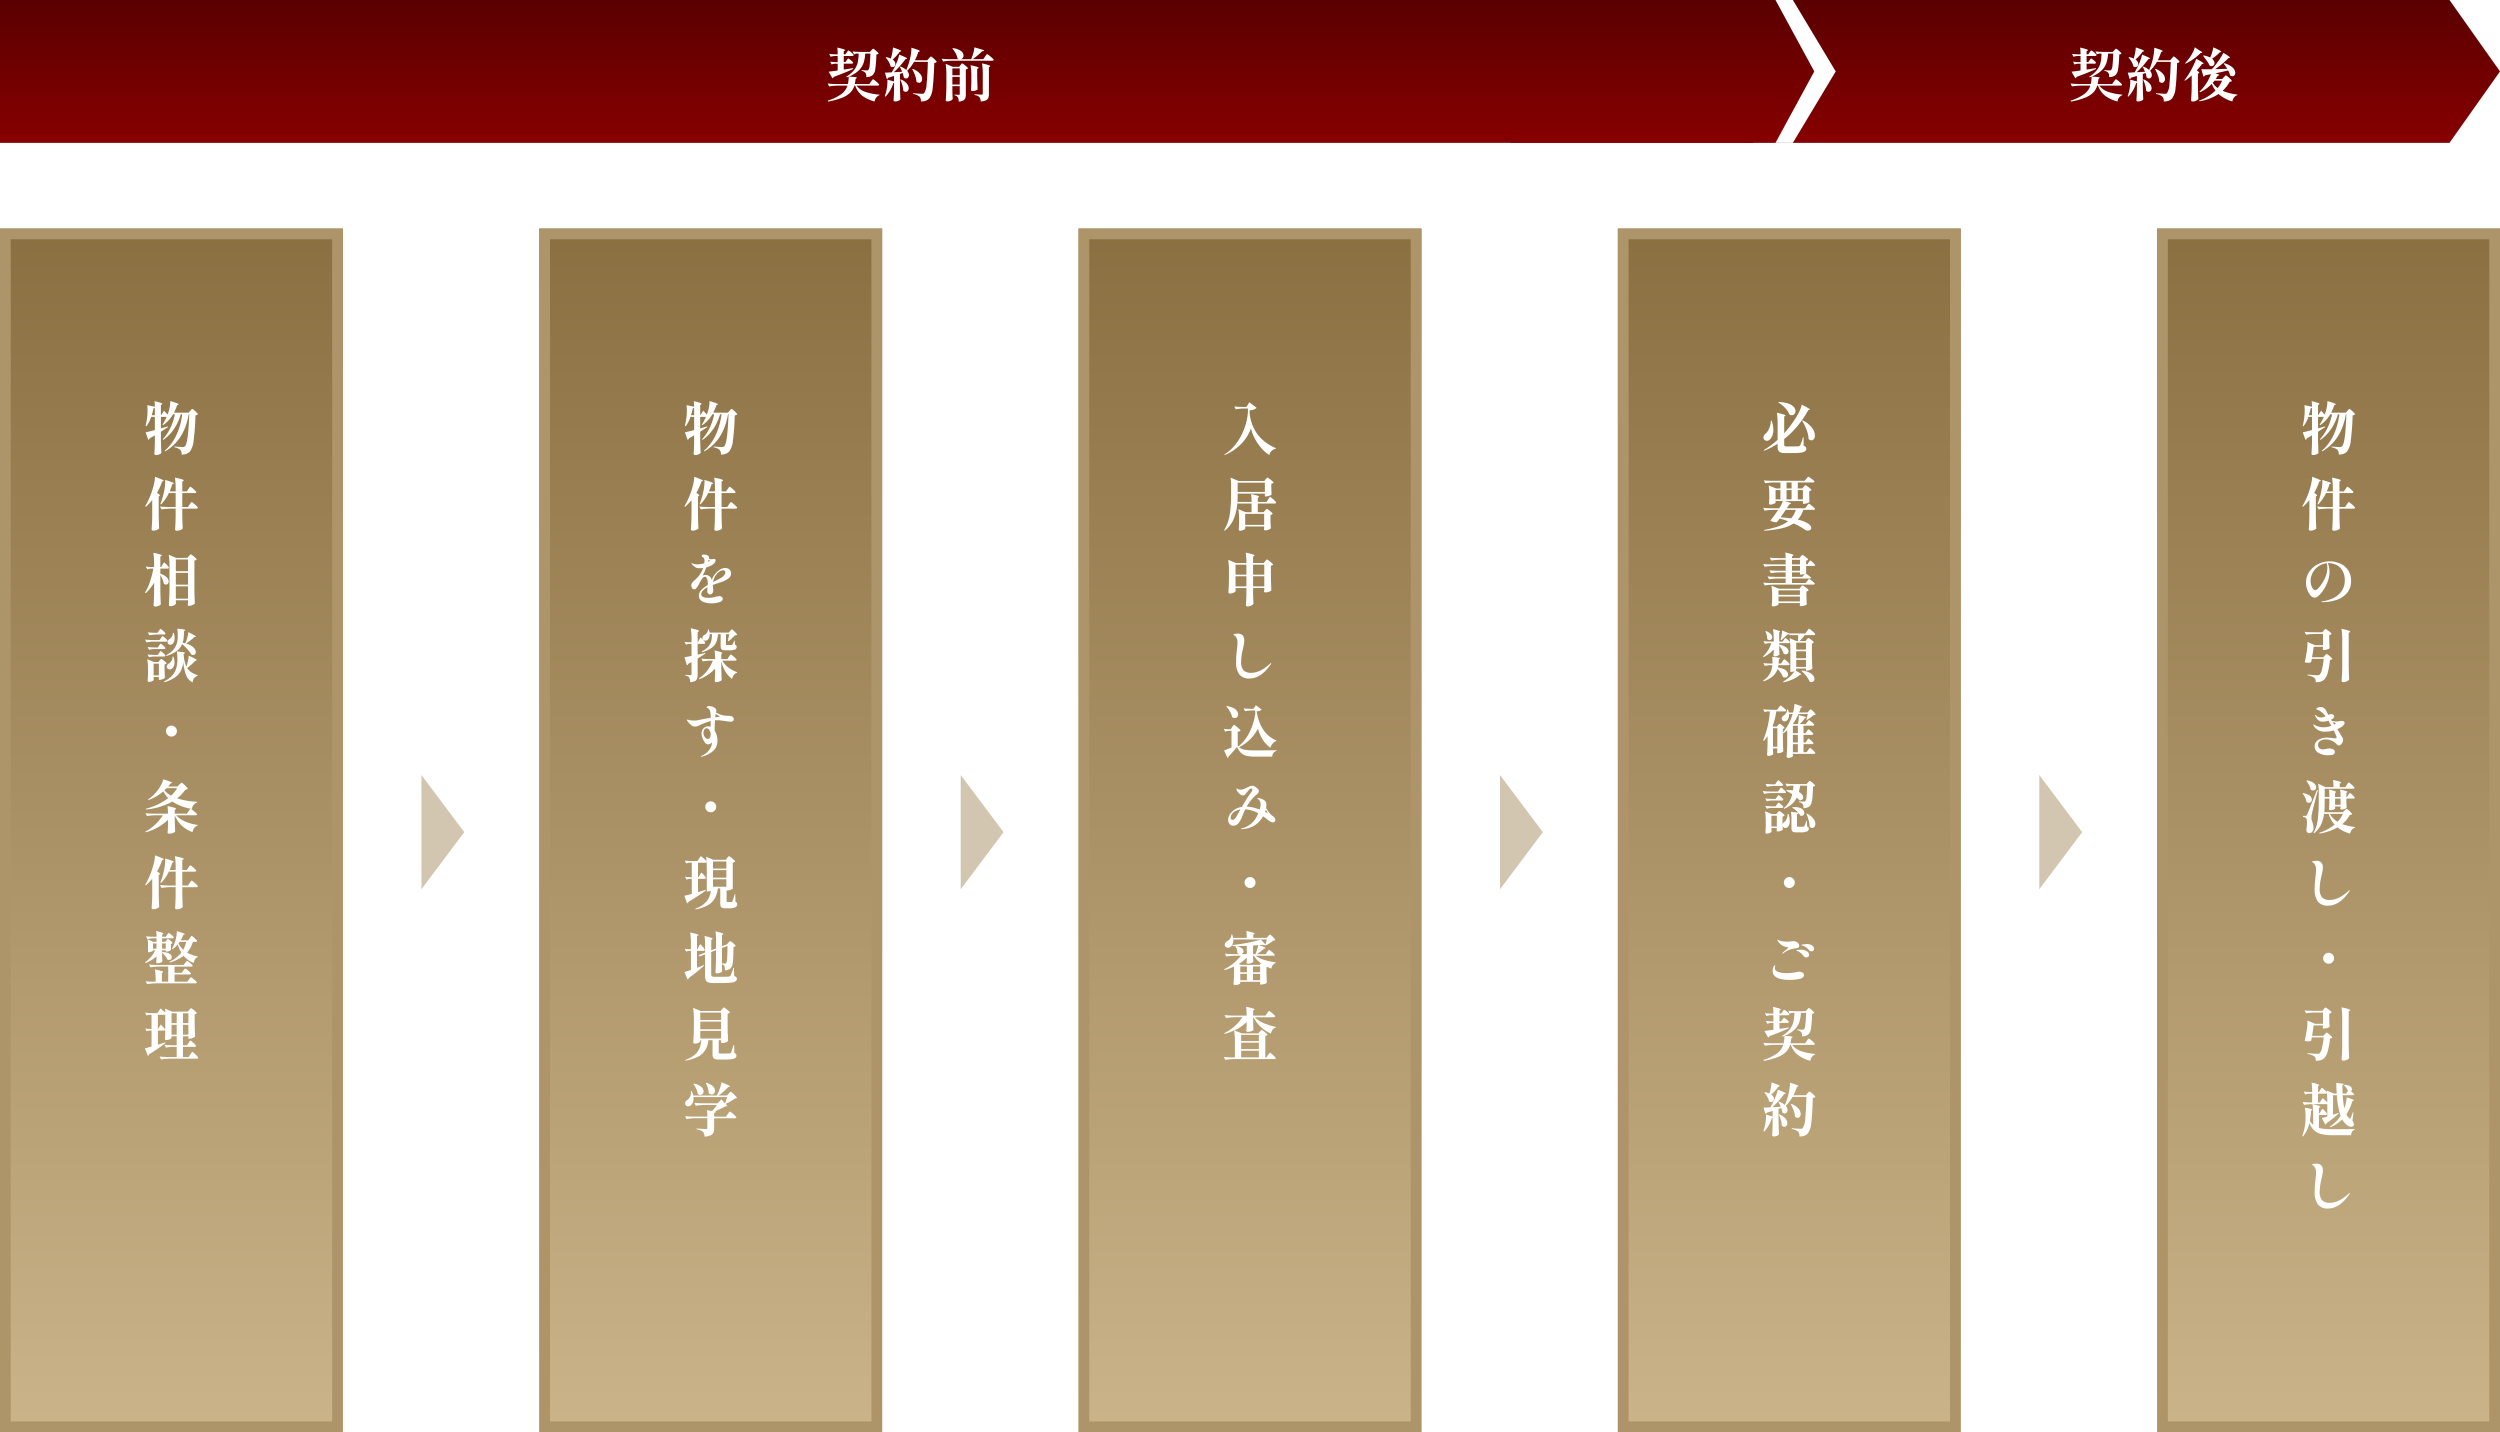
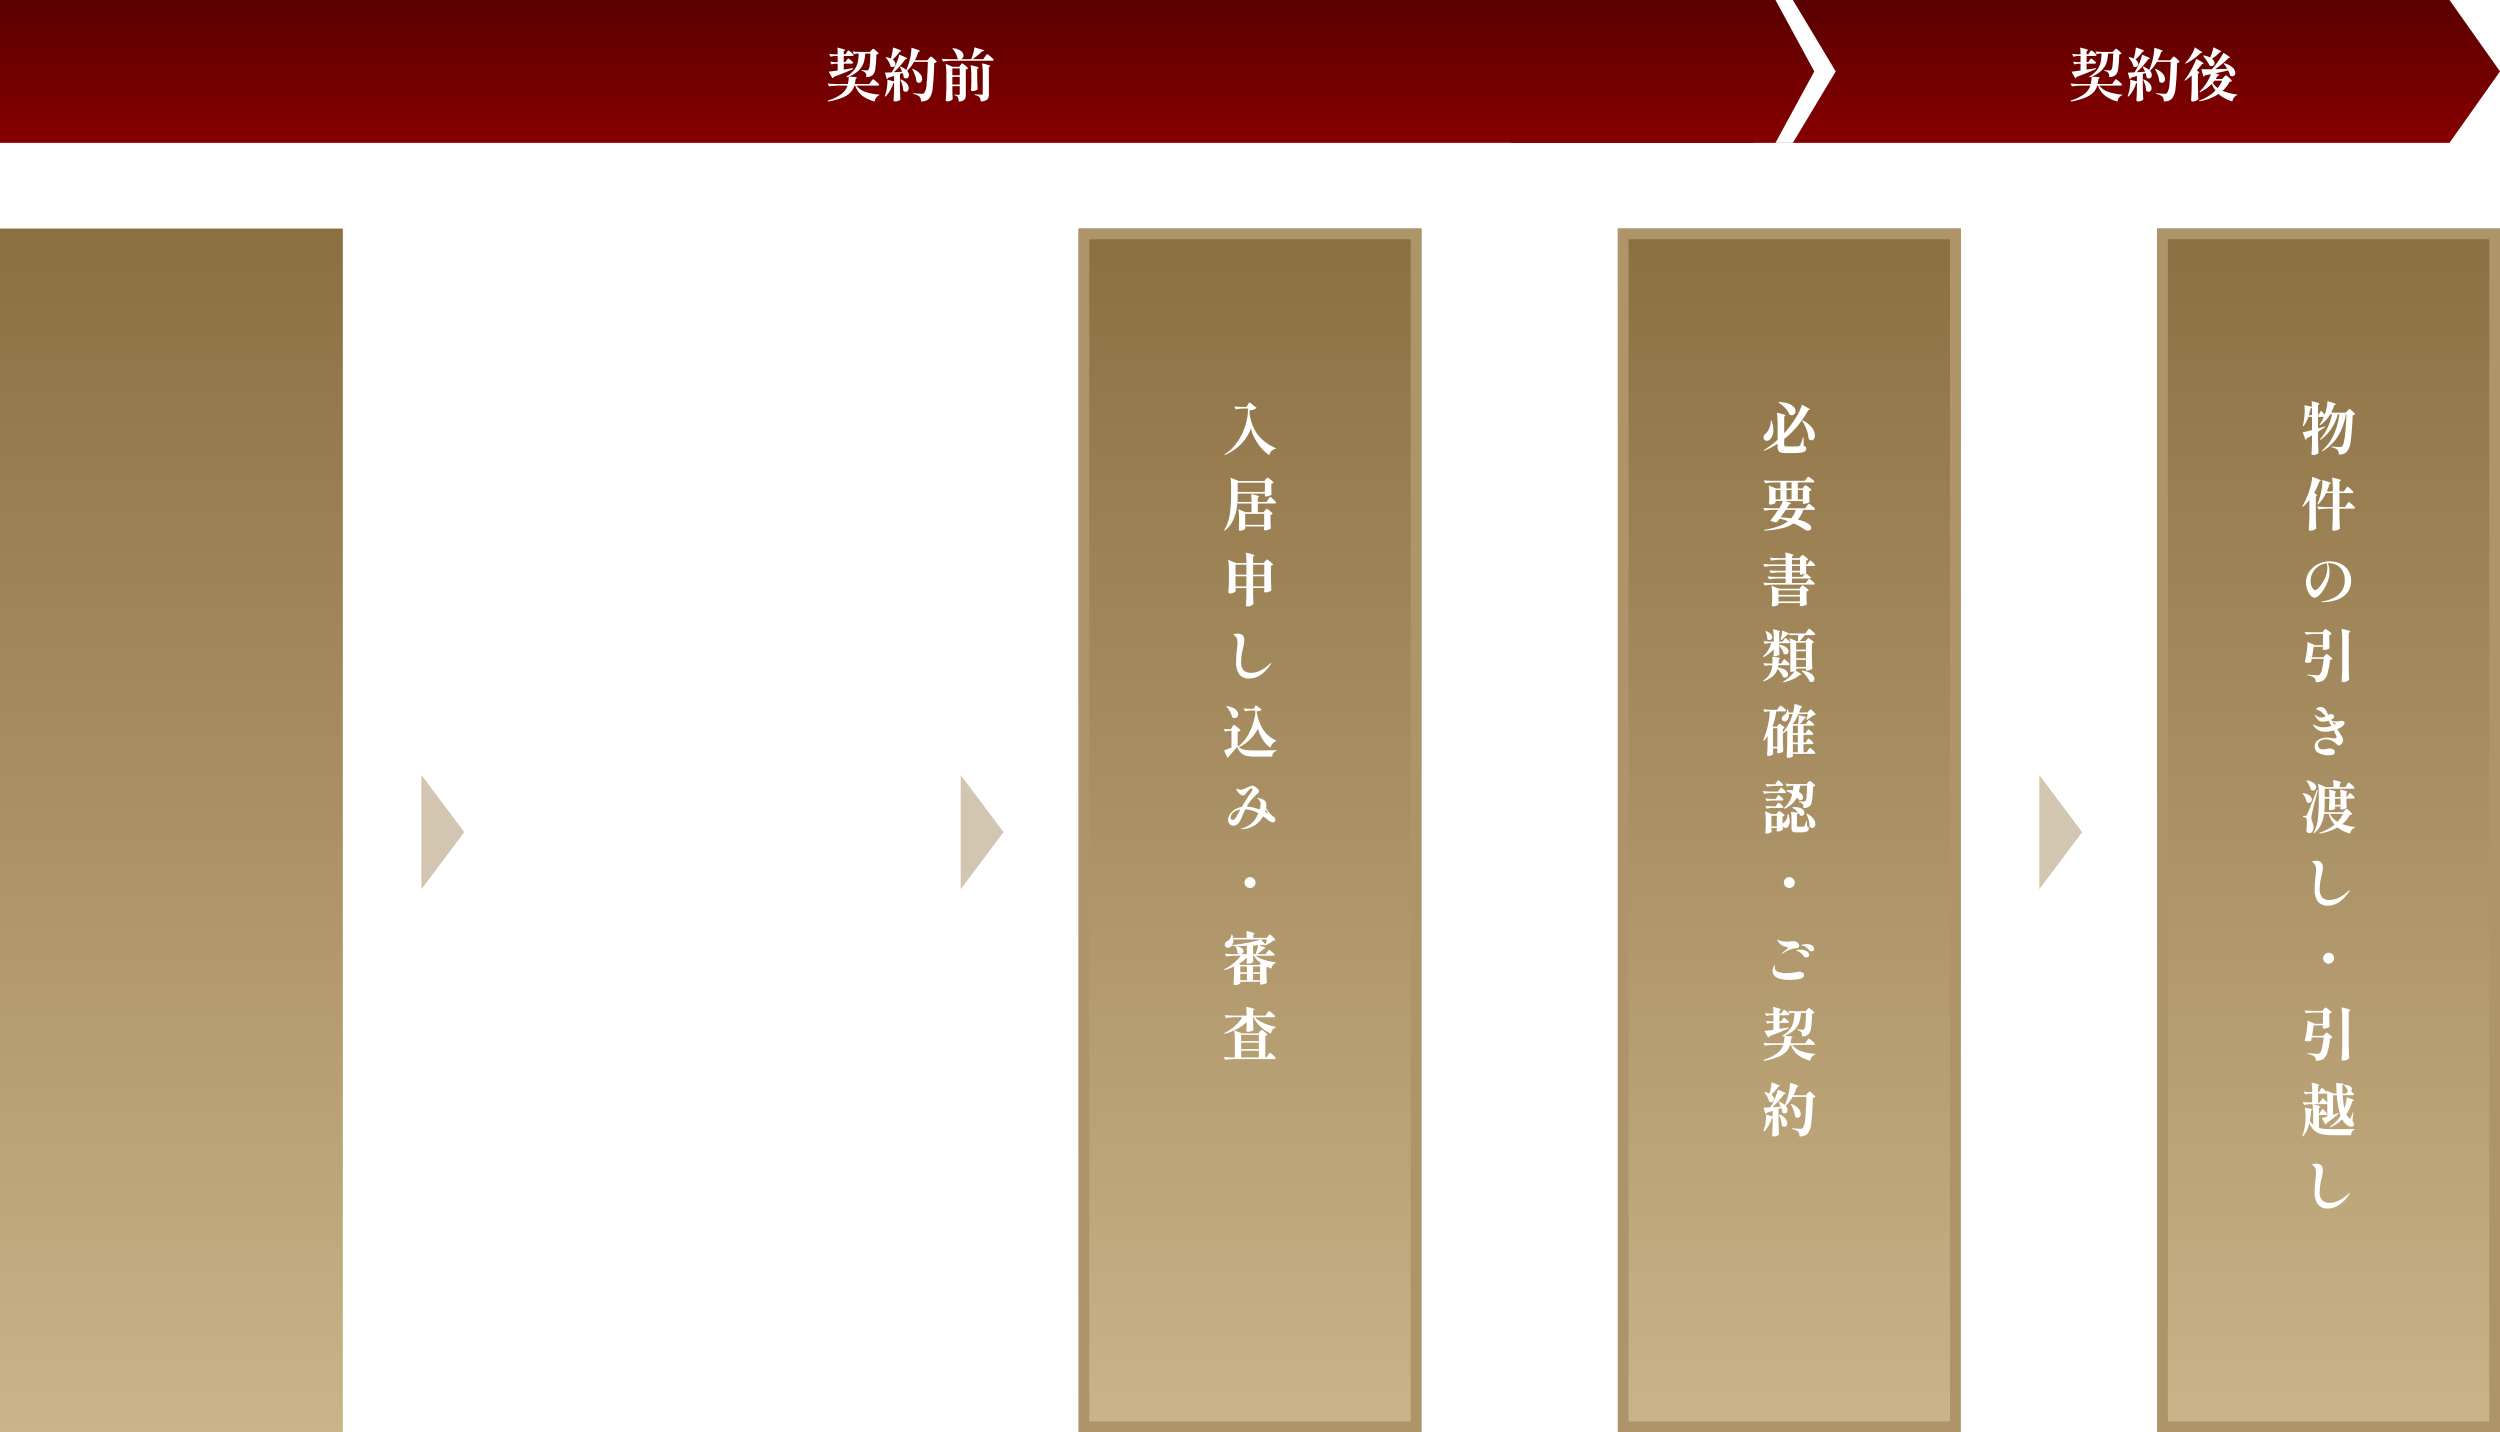
<svg xmlns="http://www.w3.org/2000/svg" width="700" height="401" viewBox="0 0 700 401">
  <defs>
    <linearGradient id="a" x1="0.5" y1="1" x2="0.5" gradientUnits="objectBoundingBox">
      <stop offset="0" stop-color="#870000" />
      <stop offset="1" stop-color="#5a0000" />
    </linearGradient>
    <linearGradient id="c" x1="0.5" x2="0.5" y2="1" gradientUnits="objectBoundingBox">
      <stop offset="0" stop-color="#8a6f41" />
      <stop offset="1" stop-color="#cbb48a" />
    </linearGradient>
    <filter id="d" x="31.576" y="103.288" width="32.944" height="202.384" filterUnits="userSpaceOnUse">
      <feOffset dy="3" input="SourceAlpha" />
      <feGaussianBlur stdDeviation="3" result="e" />
      <feFlood flood-opacity="0.161" />
      <feComposite operator="in" in2="e" />
      <feComposite in="SourceGraphic" />
    </filter>
    <filter id="g" x="182.624" y="103.288" width="32.8" height="223.952" filterUnits="userSpaceOnUse">
      <feOffset dy="3" input="SourceAlpha" />
      <feGaussianBlur stdDeviation="3" result="h" />
      <feFlood flood-opacity="0.161" />
      <feComposite operator="in" in2="h" />
      <feComposite in="SourceGraphic" />
    </filter>
    <filter id="j" x="333.656" y="103.64" width="32.784" height="202.128" filterUnits="userSpaceOnUse">
      <feOffset dy="3" input="SourceAlpha" />
      <feGaussianBlur stdDeviation="3" result="k" />
      <feFlood flood-opacity="0.161" />
      <feComposite operator="in" in2="k" />
      <feComposite in="SourceGraphic" />
    </filter>
    <filter id="m" x="484.56" y="103.56" width="32.832" height="223.648" filterUnits="userSpaceOnUse">
      <feOffset dy="3" input="SourceAlpha" />
      <feGaussianBlur stdDeviation="3" result="n" />
      <feFlood flood-opacity="0.161" />
      <feComposite operator="in" in2="n" />
      <feComposite in="SourceGraphic" />
    </filter>
    <filter id="p" x="635.64" y="103.288" width="32.784" height="244.096" filterUnits="userSpaceOnUse">
      <feOffset dy="3" input="SourceAlpha" />
      <feGaussianBlur stdDeviation="3" result="q" />
      <feFlood flood-opacity="0.161" />
      <feComposite operator="in" in2="q" />
      <feComposite in="SourceGraphic" />
    </filter>
    <filter id="r" x="222.752" y="4.256" width="64.496" height="33.2" filterUnits="userSpaceOnUse">
      <feOffset input="SourceAlpha" />
      <feGaussianBlur stdDeviation="3" result="s" />
      <feFlood flood-opacity="0.161" />
      <feComposite operator="in" in2="s" />
      <feComposite in="SourceGraphic" />
    </filter>
    <filter id="t" x="570.752" y="4.24" width="64.704" height="33.2" filterUnits="userSpaceOnUse">
      <feOffset input="SourceAlpha" />
      <feGaussianBlur stdDeviation="3" result="u" />
      <feFlood flood-opacity="0.161" />
      <feComposite operator="in" in2="u" />
      <feComposite in="SourceGraphic" />
    </filter>
  </defs>
  <g transform="translate(-219 -2816)">
    <path d="M262.855,40,277,20,262.855,0ZM0,0V40H262.855V0Z" transform="translate(642 2816)" fill="url(#a)" />
    <path d="M0,40V0H11V0L23,20,11,40v0Z" transform="translate(710 2816)" fill="#fff" />
    <path d="M497.134,40,508,20,497.134,0ZM0,0V40H497.134V0Z" transform="translate(219 2816)" fill="url(#a)" />
    <rect width="96" height="337" transform="translate(219 2880)" fill="url(#c)" />
-     <path d="M3,3V334H93V3H3M0,0H96V337H0Z" transform="translate(219 2880)" fill="#ae9469" />
    <g transform="matrix(1, 0, 0, 1, 219, 2816)" filter="url(#d)">
-       <path d="M-2.1-11.024q.576.608,1.024,1.1l.192-.528a11.722,11.722,0,0,0,.416-1.68A8.2,8.2,0,0,0-.32-13.712q1.328.4,1.84.608t.512.32q0,.048-.144.112L1.6-12.56a16.069,16.069,0,0,1-.88,2.1h4.1l.448-.512q.1-.1.28-.312t.28-.216a1.464,1.464,0,0,1,.5.328,8.48,8.48,0,0,1,.752.7q.352.368.352.48a1.355,1.355,0,0,1-.7.3,67.909,67.909,0,0,1-.512,7.008,6.122,6.122,0,0,1-1.04,3.1,2.806,2.806,0,0,1-1,.656,3.747,3.747,0,0,1-1.32.208A1.859,1.859,0,0,0,2.5-.032,3.375,3.375,0,0,0,.832-.752V-.976q1.952.16,2.32.16a.961.961,0,0,0,.36-.056,1.009,1.009,0,0,0,.28-.184q.9-.8,1.2-8.944H4.848Q3.584-2.7-1.776.384L-1.9.224A13.173,13.173,0,0,0,1.448-4.3,18.925,18.925,0,0,0,3.008-10h-.4A13.936,13.936,0,0,1,.752-5.944,11.753,11.753,0,0,1-2.272-2.832l-.144-.176A12.915,12.915,0,0,0-.272-6.24,15.211,15.211,0,0,0,.96-10h-.5A9.219,9.219,0,0,1-2.352-6.96l-.16-.144A11.608,11.608,0,0,0-1.344-9.28h-1.6v3.232l1.968-.56.032.192q-.688.464-2,1.3v2.176q.032,1.984.128,3.76a1.232,1.232,0,0,1-.568.392,2.272,2.272,0,0,1-.92.2.569.569,0,0,1-.36-.1.281.281,0,0,1-.12-.224q.112-1.5.144-3.344V-4.1q-.5.3-1.44.832A.774.774,0,0,1-6.232-3a.575.575,0,0,1-.232.168l-.768-2.112q1.1-.24,2.592-.64v-3.7H-5.664A8.825,8.825,0,0,1-7.008-6.656l-.224-.112A19.532,19.532,0,0,0-6.8-9.136a14.025,14.025,0,0,0,.112-1.936,10.155,10.155,0,0,0-.08-1.488l2.128.448a11.227,11.227,0,0,0-.1-1.568q1.248.3,1.72.472t.472.3q0,.048-.128.144l-.272.176v2.848h.064Zm-2.544-.784a.726.726,0,0,1-.368.128A18.373,18.373,0,0,1-5.52-9.744h.88Zm-.736,25.84A14.347,14.347,0,0,1-7.168,15.9l-.192-.128a22.262,22.262,0,0,0,2.1-4.832,15.578,15.578,0,0,0,.456-1.792A10.138,10.138,0,0,0-4.592,7.5q2.432.88,2.432,1.1,0,.064-.128.112l-.3.112a20.535,20.535,0,0,1-1.44,3.184,5.144,5.144,0,0,1,.632.456q.184.168.184.264,0,.08-.128.16l-.224.112v5.216q.032,1.984.128,3.76a1.6,1.6,0,0,1-.632.4,2.49,2.49,0,0,1-.984.208.612.612,0,0,1-.36-.1.274.274,0,0,1-.136-.224q.064-.944.112-1.832t.064-2.328ZM4.736,10.944q.1-.128.216-.3a2.531,2.531,0,0,1,.2-.264.216.216,0,0,1,.144-.088,1.555,1.555,0,0,1,.512.336,9.941,9.941,0,0,1,.784.7q.368.368.368.48-.064.256-.432.256H3.04v3.888h1.6l.448-.688q.08-.112.208-.3a2.485,2.485,0,0,1,.216-.288.236.236,0,0,1,.152-.1,1.694,1.694,0,0,1,.536.352,9.985,9.985,0,0,1,.824.736q.384.384.384.5-.064.256-.432.256H3.04V18.3q.032,1.936.128,3.664a1.148,1.148,0,0,1-.6.424,2.523,2.523,0,0,1-1,.216.709.709,0,0,1-.408-.1.274.274,0,0,1-.136-.224q.064-.864.1-1.7t.056-2.112V16.416H-.384a16.213,16.213,0,0,0-2.4.224l-.416-.816q.88.1,2.128.128H1.184V12.064H-.72a11.437,11.437,0,0,1-2.192,3.184l-.192-.112a20.391,20.391,0,0,0,.992-3.28,14.767,14.767,0,0,0,.3-1.816,9.34,9.34,0,0,0,.064-1.656q1.376.416,1.9.624t.52.32q0,.064-.128.112l-.3.128A14.731,14.731,0,0,1-.512,11.6h1.7v-.592a20.932,20.932,0,0,0-.208-3.28q1.424.3,1.952.472t.528.3q0,.064-.128.144l-.288.192V11.6H4.3Zm-7.248,21.2q.064-.1.168-.272a2.225,2.225,0,0,1,.176-.264.193.193,0,0,1,.136-.088q.1,0,.424.312a7.263,7.263,0,0,1,.616.664A1.147,1.147,0,0,1-.7,32.96q-.064.256-.416.256H-3.1V34.64a4.261,4.261,0,0,1,1.768,1,1.748,1.748,0,0,1,.568,1.176.9.9,0,0,1-.216.616.682.682,0,0,1-.536.248.94.94,0,0,1-.656-.288,4.586,4.586,0,0,0-.32-1.176A8.258,8.258,0,0,0-3.1,35.008v4.448q.032,1.984.128,3.76a1.282,1.282,0,0,1-.584.4,2.307,2.307,0,0,1-.936.208.643.643,0,0,1-.376-.1.274.274,0,0,1-.136-.224q.064-.928.1-1.824t.056-2.288V37.168A14.243,14.243,0,0,1-7.2,40.1l-.208-.176A14.3,14.3,0,0,0-6,36.872a24.947,24.947,0,0,0,.928-3.656h-.64a3.353,3.353,0,0,0-1.056.224l-.416-.8a14.744,14.744,0,0,0,1.6.128h.736v-.72a20.932,20.932,0,0,0-.208-3.28q1.344.3,1.856.472t.512.3q0,.064-.128.144l-.288.176v2.912h.24ZM1.232,42.4q.016.176.024.32a1.238,1.238,0,0,0,.024.208q-.032.272-.5.536a2.034,2.034,0,0,1-1.024.264.575.575,0,0,1-.352-.1.277.277,0,0,1-.128-.224q.064-.944.112-1.832t.064-2.328V32.592a20.932,20.932,0,0,0-.208-3.28l2.064.9H4.48l.4-.5q.08-.08.2-.224t.192-.216a.2.2,0,0,1,.136-.072,1.569,1.569,0,0,1,.512.32q.416.32.784.664t.368.456a1.208,1.208,0,0,1-.64.336v8.24q.032,1.984.128,3.76a1.649,1.649,0,0,1-.656.432,2.406,2.406,0,0,1-.992.24q-.336,0-.336-.32.032-.288.032-.4l.032-.32V42.08H1.232ZM4.64,33.936v-3.28H1.232v3.28Zm0,3.776V34.4H1.232v3.312Zm-3.408.464v3.456H4.64V38.176ZM4.1,54.208A4.734,4.734,0,0,1,6.16,55.28a1.9,1.9,0,0,1,.672,1.3.835.835,0,0,1-.208.592.708.708,0,0,1-.544.224,1.285,1.285,0,0,1-.512-.128A7.668,7.668,0,0,0,4.5,55.816a16.49,16.49,0,0,0-1.512-1.48,4.467,4.467,0,0,1-1.44,1.9A9.028,9.028,0,0,1-1.36,57.648L-1.5,57.44a6.306,6.306,0,0,0,2.192-1.7,5.161,5.161,0,0,0,.96-2.176,9.7,9.7,0,0,0,.112-1.6,12.488,12.488,0,0,0-.128-1.936q1.264.112,1.76.208t.5.208q0,.048-.112.112l-.24.16q-.048,1.152-.12,1.88a6.772,6.772,0,0,1-.28,1.384q.512.1.752.16a13.744,13.744,0,0,0,.56-1.64,7.178,7.178,0,0,0,.272-1.512q1.2.592,1.656.864t.456.368q0,.064-.144.1l-.288.064a11.982,11.982,0,0,1-1.016.88Q4.736,53.776,4.1,54.208ZM-3.536,50.64q.048-.064.16-.224a2.647,2.647,0,0,1,.184-.24.2.2,0,0,1,.136-.08,1.179,1.179,0,0,1,.44.28,7.619,7.619,0,0,1,.648.592q.3.312.3.424a.343.343,0,0,1-.384.256h-1.76a16.212,16.212,0,0,0-2.4.224l-.416-.816q.768.1,1.856.128H-3.9Zm4.176.592A4.566,4.566,0,0,1,.9,52.672,2.721,2.721,0,0,1,.72,53.688a1.481,1.481,0,0,1-.48.664.944.944,0,0,1-.544.176.807.807,0,0,1-.544-.192.7.7,0,0,1-.224-.56A.839.839,0,0,1-.92,53.3a1.185,1.185,0,0,1,.408-.368A2.08,2.08,0,0,0,.136,52.2,1.836,1.836,0,0,0,.4,51.216Zm-5.92,2.432a8.059,8.059,0,0,0-1.7.224l-.416-.8q.88.1,2.128.128h1.936l.368-.544q.048-.064.16-.224a2.646,2.646,0,0,1,.184-.24.2.2,0,0,1,.136-.08,1.179,1.179,0,0,1,.44.28A7.619,7.619,0,0,1-1.392,53q.3.312.3.424-.064.24-.416.24Zm.3,2.08a4.618,4.618,0,0,0-1.28.224l-.416-.8q.8.1,1.92.128h.928l.352-.528a2.843,2.843,0,0,0,.176-.24,2.067,2.067,0,0,1,.16-.216.177.177,0,0,1,.128-.072,1.106,1.106,0,0,1,.424.264,6.217,6.217,0,0,1,.616.568q.288.3.288.416-.064.256-.4.256Zm0,2.08a4.618,4.618,0,0,0-1.28.224l-.416-.8q.8.1,1.92.128h.928l.352-.528a2.843,2.843,0,0,0,.176-.24,2.067,2.067,0,0,1,.16-.216.177.177,0,0,1,.128-.072,1.1,1.1,0,0,1,.424.272,7.021,7.021,0,0,1,.616.576q.288.3.288.416-.064.24-.4.24Zm9.168,2.848a15.506,15.506,0,0,0,.44-1.616,9.342,9.342,0,0,0,.216-1.472q2.272,1.04,2.272,1.248,0,.064-.144.1l-.288.08q-.368.4-1.008.976T4.416,61.04a4,4,0,0,0,1.168,1.208,6.53,6.53,0,0,0,1.776.808l-.016.192a1.813,1.813,0,0,0-.984.616,2.252,2.252,0,0,0-.408,1.224A3.856,3.856,0,0,1,4.1,63.032,13.057,13.057,0,0,1,3.312,59.3,7.66,7.66,0,0,1,2.7,61.728,4.953,4.953,0,0,1,1.12,63.584a10.062,10.062,0,0,1-3.088,1.44l-.144-.224a6.807,6.807,0,0,0,2.64-2.016,6.045,6.045,0,0,0,1.04-2.736,9.369,9.369,0,0,0,.1-1.44A13.012,13.012,0,0,0,1.5,56.4q1.3.112,1.792.208t.5.208q0,.048-.112.128l-.256.16A9.616,9.616,0,0,0,4.192,60.672ZM.544,57.84a4.669,4.669,0,0,1,.32,1.616,2.694,2.694,0,0,1-.216,1.128,1.567,1.567,0,0,1-.568.7.939.939,0,0,1-.56.16.84.84,0,0,1-.568-.216A.735.735,0,0,1-1.3,60.64a.817.817,0,0,1,.176-.5,1.3,1.3,0,0,1,.464-.376,2.186,2.186,0,0,0,.7-.8A2.029,2.029,0,0,0,.32,57.84Zm-3.856,1.1q.08-.08.224-.256t.24-.176a1.376,1.376,0,0,1,.472.272,8.386,8.386,0,0,1,.7.568q.328.3.328.408a1,1,0,0,1-.576.3v1.264q.032,1.568.1,2.448a1.186,1.186,0,0,1-.56.368,2.206,2.206,0,0,1-.864.208H-3.52v-.784H-4.992v.288q.016.16.024.3a.846.846,0,0,0,.024.184q-.032.192-.472.4a2.128,2.128,0,0,1-.92.208.3.3,0,0,1-.24-.1.339.339,0,0,1-.08-.224q.064-.72.1-1.776V61.792a20.23,20.23,0,0,0-.208-3.216l1.856.784h1.264Zm-1.68.88v3.3H-3.52v-3.3ZM0,80.24a1.463,1.463,0,0,1-1.072-.448A1.463,1.463,0,0,1-1.52,78.72a1.481,1.481,0,0,1,.448-1.088A1.463,1.463,0,0,1,0,77.184a1.481,1.481,0,0,1,1.088.448,1.481,1.481,0,0,1,.448,1.088,1.463,1.463,0,0,1-.448,1.072A1.481,1.481,0,0,1,0,80.24ZM2.208,93.68q.08-.064.24-.224a2.907,2.907,0,0,1,.264-.24.311.311,0,0,1,.168-.08q.1,0,.52.384a10.392,10.392,0,0,1,.8.808q.376.424.376.536a.409.409,0,0,1-.224.176,2.354,2.354,0,0,1-.464.08A10.628,10.628,0,0,1,1.6,97.536a21.041,21.041,0,0,0,5.584.96V98.7a2.1,2.1,0,0,0-1.44,1.808,14.314,14.314,0,0,1-5.5-2.064,18.777,18.777,0,0,1-7.376,2.224l-.08-.208A17.33,17.33,0,0,0-.9,97.472a7.811,7.811,0,0,1-1.376-1.9,13.171,13.171,0,0,1-4.176,2.448l-.112-.16a11.149,11.149,0,0,0,2.8-2.7,8.875,8.875,0,0,0,.912-1.472,6.543,6.543,0,0,0,.56-1.488q2.528.784,2.528.992,0,.048-.144.08l-.3.048q-.448.608-.72.912H1.648Zm-3.552.992a6.2,6.2,0,0,1-.624.608A6.826,6.826,0,0,0-.1,96.784a9.028,9.028,0,0,0,1.712-2.112Zm6.144,6.48q.08-.112.224-.3t.224-.28a.216.216,0,0,1,.144-.088,1.753,1.753,0,0,1,.544.344q.448.344.84.712t.392.48q-.064.256-.432.256H1.312A7.11,7.11,0,0,0,3.9,104.04a12.662,12.662,0,0,0,3.448.936l-.032.192a1.707,1.707,0,0,0-.9.624,2.668,2.668,0,0,0-.5,1.2,8.718,8.718,0,0,1-3.024-1.816,8.242,8.242,0,0,1-1.952-2.9v1.552q.048,1.968.112,3.024-.1.192-.624.384a3.072,3.072,0,0,1-1.056.192.533.533,0,0,1-.344-.088.289.289,0,0,1-.1-.232q.08-.848.112-2.256v-1.3a14.593,14.593,0,0,1-6.208,3.488l-.112-.192a12.726,12.726,0,0,0,2.784-2.024,12.556,12.556,0,0,0,2.08-2.552H-4.464a16.213,16.213,0,0,0-2.4.224l-.4-.8q.88.1,2.128.128h4.16A13.866,13.866,0,0,0-1.1,99.7q1.392.288,1.912.456t.52.3q0,.064-.128.144l-.272.176v1.056H4.336Zm-10.176,18.88A14.347,14.347,0,0,1-7.168,121.9l-.192-.128a22.262,22.262,0,0,0,2.1-4.832,15.578,15.578,0,0,0,.456-1.792,10.138,10.138,0,0,0,.216-1.648q2.432.88,2.432,1.1,0,.064-.128.112l-.3.112a20.535,20.535,0,0,1-1.44,3.184,5.143,5.143,0,0,1,.632.456q.184.168.184.264,0,.08-.128.16l-.224.112v5.216q.032,1.984.128,3.76a1.6,1.6,0,0,1-.632.4,2.49,2.49,0,0,1-.984.208.612.612,0,0,1-.36-.1.274.274,0,0,1-.136-.224q.064-.944.112-1.832t.064-2.328Zm10.112-3.088q.1-.128.216-.3a2.53,2.53,0,0,1,.2-.264.216.216,0,0,1,.144-.088,1.555,1.555,0,0,1,.512.336,9.943,9.943,0,0,1,.784.7q.368.368.368.48-.064.256-.432.256H3.04v3.888h1.6l.448-.688q.08-.112.208-.3a2.485,2.485,0,0,1,.216-.288.236.236,0,0,1,.152-.1,1.694,1.694,0,0,1,.536.352,9.986,9.986,0,0,1,.824.736q.384.384.384.5-.064.256-.432.256H3.04V124.3q.032,1.936.128,3.664a1.148,1.148,0,0,1-.6.424,2.523,2.523,0,0,1-1,.216.709.709,0,0,1-.408-.1.273.273,0,0,1-.136-.224q.064-.864.1-1.7t.056-2.112v-2.064H-.384a16.213,16.213,0,0,0-2.4.224l-.416-.816q.88.1,2.128.128H1.184v-3.888H-.72a11.437,11.437,0,0,1-2.192,3.184l-.192-.112a20.391,20.391,0,0,0,.992-3.28,14.767,14.767,0,0,0,.3-1.816,9.34,9.34,0,0,0,.064-1.656q1.376.416,1.9.624t.52.32q0,.064-.128.112l-.3.128A14.731,14.731,0,0,1-.512,117.6h1.7v-.592a20.932,20.932,0,0,0-.208-3.28q1.424.3,1.952.472t.528.3q0,.064-.128.144l-.288.192V117.6H4.3ZM-1.408,137.3q.048-.064.136-.176a1.28,1.28,0,0,1,.152-.168.2.2,0,0,1,.128-.056,1.088,1.088,0,0,1,.416.24,5.594,5.594,0,0,1,.6.52q.28.28.28.392a.615.615,0,0,1-.448.24v.576l.032.464q0,.192.032.576-.064.16-.48.344a1.913,1.913,0,0,1-.768.184h-.256V140.1H-2.608v.56l.064-.064a3.785,3.785,0,0,1,1.992.44A1.184,1.184,0,0,1,.1,142a.775.775,0,0,1-.216.56.733.733,0,0,1-.552.224,1.076,1.076,0,0,1-.5-.144,3.461,3.461,0,0,0-.576-.968,6.685,6.685,0,0,0-.864-.9v.832l.016.5q.016.592.064,1.072-.064.192-.5.368a2.238,2.238,0,0,1-.848.176q-.384,0-.384-.32.032-.192.08-.96v-.64a11.447,11.447,0,0,1-3.04,1.856l-.128-.24a8.316,8.316,0,0,0,1.616-1.48,9.031,9.031,0,0,0,1.2-1.832h-.624v.08q0,.064-.192.168a2.4,2.4,0,0,1-.464.184,1.919,1.919,0,0,1-.544.08H-6.56v-1.776a12.36,12.36,0,0,0-.112-1.84l1.6.7h.9v-.96H-5.1a7.671,7.671,0,0,0-1.632.224l-.416-.8q.832.1,2.016.128h.96a11.857,11.857,0,0,0-.1-1.616q1.152.288,1.584.448t.432.272q0,.048-.112.128l-.24.16v.608h.992l.368-.528q.08-.1.168-.216a2.561,2.561,0,0,1,.176-.216.236.236,0,0,1,.152-.1A1.241,1.241,0,0,1-.3,135.5a6.778,6.778,0,0,1,.664.568q.312.3.312.416-.064.256-.416.256H-2.608v.96h.9Zm6.544-.624q.08-.112.2-.288a2.6,2.6,0,0,1,.192-.256.2.2,0,0,1,.136-.08,1.335,1.335,0,0,1,.472.312,9.264,9.264,0,0,1,.712.656q.336.344.336.456-.064.256-.416.256H6a7.733,7.733,0,0,1-1.616,2.992,9.6,9.6,0,0,0,3.008,1.088l-.032.176a1.55,1.55,0,0,0-.76.592,2.281,2.281,0,0,0-.328,1.04,6.912,6.912,0,0,1-2.864-1.984A11.27,11.27,0,0,1-.512,143.5l-.064-.192a8.938,8.938,0,0,0,3.344-2.592,11.627,11.627,0,0,1-.992-2.288,6.546,6.546,0,0,1-1.424,1.312L.16,139.6a9.53,9.53,0,0,0,.7-1.472,9.938,9.938,0,0,0,.48-1.736,8.126,8.126,0,0,0,.176-1.672q1.264.368,1.744.56t.48.3q0,.048-.144.112l-.3.128a9.791,9.791,0,0,1-.7,1.456H4.736ZM2.3,137.728q-.192.288-.3.432a5.467,5.467,0,0,0,1.3,1.76,7.5,7.5,0,0,0,.832-2.192Zm-6.48.432h-.976v1.472h.976Zm2.592,1.472V138.16H-2.608v1.472Zm4.9,6.16q.064-.1.192-.264a2.59,2.59,0,0,1,.208-.248.221.221,0,0,1,.144-.08,1.536,1.536,0,0,1,.5.3,8.159,8.159,0,0,1,.76.64q.352.336.352.448-.064.256-.432.256H.88v2.032H4.464l.432-.624q.1-.112.2-.256t.2-.256q.1-.112.16-.112a1.569,1.569,0,0,1,.512.32,9.606,9.606,0,0,1,.784.672q.368.352.368.464-.048.256-.416.256H-4.416a16.214,16.214,0,0,0-2.4.224l-.416-.816q.8.1,1.92.128h.9v-.16a20.932,20.932,0,0,0-.208-3.28,17.942,17.942,0,0,1,1.808.44q.5.168.5.28,0,.048-.112.128l-.256.16v2.432H-.9v-4.24h-2.56a16.212,16.212,0,0,0-2.4.224l-.432-.8q.88.1,2.128.128h7.6l.416-.576q.08-.1.2-.256t.192-.24a.2.2,0,0,1,.136-.08,1.444,1.444,0,0,1,.488.3,8.348,8.348,0,0,1,.728.616q.336.32.336.432-.064.256-.416.256H.88v1.744H2.9Zm1.472,20.24q.064-.08.192-.28a3.113,3.113,0,0,1,.208-.3q.08-.1.144-.1.1,0,.488.336a9.222,9.222,0,0,1,.736.7q.344.368.344.48-.048.256-.432.256H3.232v2.848h1.6l.448-.72a3.914,3.914,0,0,0,.216-.328,2.49,2.49,0,0,1,.2-.3q.08-.1.144-.1.1,0,.512.368t.792.768q.376.4.376.512-.048.256-.416.256H-.5a16.212,16.212,0,0,0-2.4.224l-.416-.816q.88.1,2.128.128H1.472v-2.848H.4a10.417,10.417,0,0,0-1.92.224l-.4-.8q.88.1,2.128.128H1.472V164.16H.032v.448q0,.1-.224.248a2.1,2.1,0,0,1-.56.256,2.314,2.314,0,0,1-.688.1.391.391,0,0,1-.288-.1.307.307,0,0,1-.1-.224q.064-.624.1-1.552V162.4q-.064.16-.352.16H-3.792v3.952l2.1-.656.064.176a52.467,52.467,0,0,1-4.608,3.152.6.6,0,0,1-.136.28.575.575,0,0,1-.232.168l-.816-2.1q.4-.08,1.856-.5v-4.48H-6.08a2.358,2.358,0,0,0-.864.224l-.4-.8a8.527,8.527,0,0,0,1.216.128h.56v-3.968H-6.1a2.358,2.358,0,0,0-.864.224l-.416-.816q.88.1,2.128.128h1.28l.928-1.312q.768.672,1.312,1.2a8.431,8.431,0,0,0-.064-1.152l1.92.848H4.592l.384-.48q.048-.064.168-.2a2.643,2.643,0,0,1,.2-.208.229.229,0,0,1,.144-.072,1.536,1.536,0,0,1,.5.3,9.041,9.041,0,0,1,.768.64q.36.336.36.448a.694.694,0,0,1-.224.192,1.252,1.252,0,0,1-.384.144v2.432q.032,1.984.128,3.76a1.548,1.548,0,0,1-.648.416,2.43,2.43,0,0,1-.952.224H4.752v-.7H3.232v2.528H4.368ZM1.472,160.48v-2.752H.032v2.752Zm3.28,0v-2.752H3.232v2.752Zm-6.48-2.336H-3.792v3.968h.048l.752-1.264a16.313,16.313,0,0,1,1.264,1.408Zm1.76,2.8V163.7h1.44v-2.752Zm3.2,0V163.7h1.52v-2.752Z" transform="translate(48 123)" fill="#fff" />
-     </g>
-     <rect width="96" height="337" transform="translate(370 2880)" fill="url(#c)" />
-     <path d="M3,3V334H93V3H3M0,0H96V337H0Z" transform="translate(370 2880)" fill="#ae9469" />
+       </g>
    <g transform="matrix(1, 0, 0, 1, 219, 2816)" filter="url(#g)">
      <path d="M-2.1-11.024q.576.608,1.024,1.1l.192-.528a11.722,11.722,0,0,0,.416-1.68A8.2,8.2,0,0,0-.32-13.712q1.328.4,1.84.608t.512.32q0,.048-.144.112L1.6-12.56a16.069,16.069,0,0,1-.88,2.1h4.1l.448-.512q.1-.1.28-.312t.28-.216a1.464,1.464,0,0,1,.5.328,8.48,8.48,0,0,1,.752.7q.352.368.352.48a1.355,1.355,0,0,1-.7.3,67.909,67.909,0,0,1-.512,7.008,6.122,6.122,0,0,1-1.04,3.1,2.806,2.806,0,0,1-1,.656,3.747,3.747,0,0,1-1.32.208A1.859,1.859,0,0,0,2.5-.032,3.375,3.375,0,0,0,.832-.752V-.976q1.952.16,2.32.16a.961.961,0,0,0,.36-.056,1.009,1.009,0,0,0,.28-.184q.9-.8,1.2-8.944H4.848Q3.584-2.7-1.776.384L-1.9.224A13.173,13.173,0,0,0,1.448-4.3,18.925,18.925,0,0,0,3.008-10h-.4A13.936,13.936,0,0,1,.752-5.944,11.753,11.753,0,0,1-2.272-2.832l-.144-.176A12.915,12.915,0,0,0-.272-6.24,15.211,15.211,0,0,0,.96-10h-.5A9.219,9.219,0,0,1-2.352-6.96l-.16-.144A11.608,11.608,0,0,0-1.344-9.28h-1.6v3.232l1.968-.56.032.192q-.688.464-2,1.3v2.176q.032,1.984.128,3.76a1.232,1.232,0,0,1-.568.392,2.272,2.272,0,0,1-.92.2.569.569,0,0,1-.36-.1.281.281,0,0,1-.12-.224q.112-1.5.144-3.344V-4.1q-.5.3-1.44.832A.774.774,0,0,1-6.232-3a.575.575,0,0,1-.232.168l-.768-2.112q1.1-.24,2.592-.64v-3.7H-5.664A8.825,8.825,0,0,1-7.008-6.656l-.224-.112A19.532,19.532,0,0,0-6.8-9.136a14.025,14.025,0,0,0,.112-1.936,10.155,10.155,0,0,0-.08-1.488l2.128.448a11.227,11.227,0,0,0-.1-1.568q1.248.3,1.72.472t.472.3q0,.048-.128.144l-.272.176v2.848h.064Zm-2.544-.784a.726.726,0,0,1-.368.128A18.373,18.373,0,0,1-5.52-9.744h.88Zm-.736,25.84A14.347,14.347,0,0,1-7.168,15.9l-.192-.128a22.262,22.262,0,0,0,2.1-4.832,15.578,15.578,0,0,0,.456-1.792A10.138,10.138,0,0,0-4.592,7.5q2.432.88,2.432,1.1,0,.064-.128.112l-.3.112a20.535,20.535,0,0,1-1.44,3.184,5.144,5.144,0,0,1,.632.456q.184.168.184.264,0,.08-.128.16l-.224.112v5.216q.032,1.984.128,3.76a1.6,1.6,0,0,1-.632.4,2.49,2.49,0,0,1-.984.208.612.612,0,0,1-.36-.1.274.274,0,0,1-.136-.224q.064-.944.112-1.832t.064-2.328ZM4.736,10.944q.1-.128.216-.3a2.531,2.531,0,0,1,.2-.264.216.216,0,0,1,.144-.088,1.555,1.555,0,0,1,.512.336,9.941,9.941,0,0,1,.784.7q.368.368.368.48-.064.256-.432.256H3.04v3.888h1.6l.448-.688q.08-.112.208-.3a2.485,2.485,0,0,1,.216-.288.236.236,0,0,1,.152-.1,1.694,1.694,0,0,1,.536.352,9.985,9.985,0,0,1,.824.736q.384.384.384.5-.064.256-.432.256H3.04V18.3q.032,1.936.128,3.664a1.148,1.148,0,0,1-.6.424,2.523,2.523,0,0,1-1,.216.709.709,0,0,1-.408-.1.274.274,0,0,1-.136-.224q.064-.864.1-1.7t.056-2.112V16.416H-.384a16.213,16.213,0,0,0-2.4.224l-.416-.816q.88.1,2.128.128H1.184V12.064H-.72a11.437,11.437,0,0,1-2.192,3.184l-.192-.112a20.391,20.391,0,0,0,.992-3.28,14.767,14.767,0,0,0,.3-1.816,9.34,9.34,0,0,0,.064-1.656q1.376.416,1.9.624t.52.32q0,.064-.128.112l-.3.128A14.731,14.731,0,0,1-.512,11.6h1.7v-.592a20.932,20.932,0,0,0-.208-3.28q1.424.3,1.952.472t.528.3q0,.064-.128.144l-.288.192V11.6H4.3ZM2.656,37.072q-1.5.5-2.064.72a6.113,6.113,0,0,0,.064.768,6.4,6.4,0,0,1,.048.848,1.145,1.145,0,0,1-.256.7.737.737,0,0,1-.592.336.776.776,0,0,1-.584-.264.891.891,0,0,1-.248-.632q0-.208.1-1.1-1.776.928-1.776,1.9,0,1.04,1.984,1.04A6.558,6.558,0,0,0,.384,41.32q.432-.072.976-.216a4.118,4.118,0,0,1,1.04-.176,1.157,1.157,0,0,1,.7.192.633.633,0,0,1,.264.544q0,.672-.968.968a7.4,7.4,0,0,1-2.168.3A5.355,5.355,0,0,1-2.352,42.4a1.741,1.741,0,0,1-.96-1.632,2.254,2.254,0,0,1,.664-1.552A8.472,8.472,0,0,1-.832,37.792q.016-.16.016-.5a3.306,3.306,0,0,0-.224-1.224q-.224-.568-.528-.568a1.027,1.027,0,0,0-.816.5A10.846,10.846,0,0,0-3.2,37.376a4.618,4.618,0,0,1-.3.576,7.153,7.153,0,0,1-.592.808.69.69,0,0,1-.528.248.693.693,0,0,1-.584-.328,1.283,1.283,0,0,1-.232-.76,1.211,1.211,0,0,1,.192-.688,4.071,4.071,0,0,1,.656-.7,10.144,10.144,0,0,0,1.28-1.312,7.376,7.376,0,0,0,1.184-2.192,10.159,10.159,0,0,1-1.184.08,1.838,1.838,0,0,1-1.064-.312,5.047,5.047,0,0,1-.968-.92.184.184,0,0,1-.064-.128q0-.048.064-.048a.767.767,0,0,1,.224.048,3.4,3.4,0,0,0,1.312.272,7.161,7.161,0,0,0,.912-.072,7.2,7.2,0,0,0,1.088-.232,4.036,4.036,0,0,0,.064-.752,1.057,1.057,0,0,0-.56-1.008l-.1-.056a.351.351,0,0,1-.1-.08.161.161,0,0,1-.032-.1.56.56,0,0,1,.128-.312.391.391,0,0,1,.32-.136,3.557,3.557,0,0,1,.8.1,1.481,1.481,0,0,1,.624.272.617.617,0,0,1,.176.48,2.631,2.631,0,0,1-.032.3,1.584,1.584,0,0,0,.688.16,1.643,1.643,0,0,0,.4-.048A3.4,3.4,0,0,1,.944,30.5a.459.459,0,0,1,.3.1.328.328,0,0,1,.12.272,1.193,1.193,0,0,1-.288.736,2.864,2.864,0,0,1-.848.688,5.658,5.658,0,0,1-1.456.56,15.648,15.648,0,0,1-1.024,2.32,1.562,1.562,0,0,1,.7-.176A1.752,1.752,0,0,1,.288,36.4a5.984,5.984,0,0,1,1.168-1.952,5.85,5.85,0,0,1,1.16-.968,2.62,2.62,0,0,1,1.448-.44,1.658,1.658,0,0,1,1.176.424A1.448,1.448,0,0,1,5.7,34.576a1.711,1.711,0,0,1-.768,1.408,6.632,6.632,0,0,1-1.84.944Zm-3.408-5.76q.256-.128.384-.208.112-.064.112-.128,0-.048-.128-.144A1.36,1.36,0,0,0-.576,30.7ZM1.712,34.7A4.56,4.56,0,0,0,.656,36.976l.208-.112.64-.336q.9-.448,1.28-.672a3.115,3.115,0,0,0,.976-.784,1.342,1.342,0,0,0,.336-.8.568.568,0,0,0-.168-.432.657.657,0,0,0-.472-.16,1.761,1.761,0,0,0-.856.256A3.305,3.305,0,0,0,1.712,34.7ZM-3.28,53.2l.168-.3a3.034,3.034,0,0,1,.168-.272.172.172,0,0,1,.128-.088q.1,0,.408.32a7.419,7.419,0,0,1,.592.688,1.24,1.24,0,0,1,.28.48q-.064.256-.4.256H-3.664V57.3q1.168-.24,2.176-.48l.048.16q-1.232.8-2.224,1.408v4.5A3.524,3.524,0,0,1-3.808,64a1.274,1.274,0,0,1-.592.68,3.3,3.3,0,0,1-1.344.344,2.854,2.854,0,0,0-.272-1.28,1.232,1.232,0,0,0-.4-.36,2.226,2.226,0,0,0-.688-.216v-.224q1.2.08,1.44.08a.344.344,0,0,0,.224-.056.257.257,0,0,0,.064-.2V59.376q-.272.16-.88.48a.62.62,0,0,1-.416.416l-.688-2.24,1.088-.192q-.1.016.9-.176V54.288h-.576a2.888,2.888,0,0,0-.992.224l-.416-.8a10.67,10.67,0,0,0,1.344.128h.64v-.656a20.932,20.932,0,0,0-.208-3.28q1.328.3,1.824.472t.5.3q0,.064-.128.144l-.272.176V53.84h.048Zm8.72-2.528q.064-.08.176-.2t.184-.184a.212.212,0,0,1,.136-.064q.1,0,.456.328a9.192,9.192,0,0,1,.68.688q.32.36.32.472a.541.541,0,0,1-.224.136,1.744,1.744,0,0,1-.384.056q-.384.4-.9.88a9.449,9.449,0,0,1-.912.768l-.16-.1.352-1.872h-.9v2.784a.25.25,0,0,0,.056.192.421.421,0,0,0,.248.048H5.808A.455.455,0,0,0,6.1,54.48a6.016,6.016,0,0,0,.48-1.1H6.72l.064,1.12a.791.791,0,0,1,.376.272.766.766,0,0,1-.376,1.1,4.659,4.659,0,0,1-1.712.216h-.96a2.3,2.3,0,0,1-.856-.12.649.649,0,0,1-.376-.392,2.538,2.538,0,0,1-.1-.8V51.584H2.032a7.481,7.481,0,0,1-.44,2.144A3.914,3.914,0,0,1,.32,55.344a8.107,8.107,0,0,1-2.672,1.264l-.144-.224A5.9,5.9,0,0,0-.664,55.032a3.708,3.708,0,0,0,.808-1.52,9.443,9.443,0,0,0,.224-1.928h-.64a2.379,2.379,0,0,1-.208,1.04,1.481,1.481,0,0,1-.544.64.952.952,0,0,1-.48.128.82.82,0,0,1-.568-.208.734.734,0,0,1-.232-.576.933.933,0,0,1,.592-.848,1.628,1.628,0,0,0,.672-.616,1.531,1.531,0,0,0,.272-.9h.224a4.627,4.627,0,0,1,.224.88H5.056ZM5.088,57.9q.064-.08.192-.272a2.526,2.526,0,0,1,.208-.28.216.216,0,0,1,.144-.088,1.47,1.47,0,0,1,.5.32,9.214,9.214,0,0,1,.76.68q.36.36.36.472-.064.256-.416.256h-3.6A6.473,6.473,0,0,0,5,60.936a8.7,8.7,0,0,0,2.392,1.272l-.032.176a1.615,1.615,0,0,0-.856.568,2.736,2.736,0,0,0-.52,1.144,6.81,6.81,0,0,1-1.832-2A10.888,10.888,0,0,1,2.96,59.184V60.96q.048,2.24.112,3.456a1.207,1.207,0,0,1-.584.376,2.466,2.466,0,0,1-.936.2.473.473,0,0,1-.328-.1.3.3,0,0,1-.1-.224q.08-.832.112-2.208V61.2a11.6,11.6,0,0,1-4.416,2.976l-.128-.224a9.05,9.05,0,0,0,2.328-2.16,11.282,11.282,0,0,0,1.56-2.8H-.432a8.949,8.949,0,0,0-1.792.224l-.4-.8q.88.1,2.128.128H1.232a16.964,16.964,0,0,0-.144-2.416q2.192.5,2.192.72,0,.064-.1.112L2.96,57.1v1.44H4.672ZM4.9,74.432a2.865,2.865,0,0,1,1.088.184.763.763,0,0,1,.448.792.546.546,0,0,1-.272.52,1.4,1.4,0,0,1-.688.152q-.224,0-1.312-.16-.576-.1-1.216-.176a8.9,8.9,0,0,0-1.072-.08q-.224,0-.672.032-.1,1.536-.1,2.416v.5a5.012,5.012,0,0,1,.784,2.832A3.631,3.631,0,0,1,.624,84.3a7.046,7.046,0,0,1-3.1,1.544.678.678,0,0,1-.16.032q-.112,0-.112-.08,0-.1.16-.144A5.023,5.023,0,0,0-.456,84.024a3.7,3.7,0,0,0,.808-2.088v-.1a1.116,1.116,0,0,1-.456.4,1.294,1.294,0,0,1-.616.192q-.768,0-1.376-1.3a3.945,3.945,0,0,1-.464-1.76,2.019,2.019,0,0,1,.536-1.416A1.721,1.721,0,0,1-.7,77.376a1.451,1.451,0,0,1,.656.16q0-.192.032-.64,0-.272.032-1.008a18.636,18.636,0,0,0-3.152,1.184,2.9,2.9,0,0,1-1.232.368,1.734,1.734,0,0,1-.88-.24,4.04,4.04,0,0,1-.88-.808q-.544-.616-.544-.824,0-.08.112-.08a1.076,1.076,0,0,1,.248.056q.184.056.328.088a7.608,7.608,0,0,0,1.28.128,5.829,5.829,0,0,0,1.1-.1q1.616-.352,3.616-.672-.032-.88-.112-1.472a1.973,1.973,0,0,0-.264-.784,1.141,1.141,0,0,0-.472-.448q-.048-.032-.184-.112T-1.152,72q0-.1.264-.2a1.308,1.308,0,0,1,.472-.1,2.7,2.7,0,0,1,.752.128,2.07,2.07,0,0,1,.952.512,1.016,1.016,0,0,1,.3.7,2.226,2.226,0,0,1-.1.5q.912.416,1.464.616a4.2,4.2,0,0,0,1.24.232A4.561,4.561,0,0,0,4.9,74.432Zm-2.912.32q.048,0,.2-.008a.919.919,0,0,0,.224-.032q.072-.024.072-.072,0-.1-.24-.224l-.848-.528a.508.508,0,0,0-.032.144l-.1.784ZM-.832,80.9A.652.652,0,0,0-.216,80.5a1.962,1.962,0,0,0,.2-.9A2.1,2.1,0,0,0-.36,78.464a.963.963,0,0,0-.792-.544.737.737,0,0,0-.648.424,1.734,1.734,0,0,0-.248.888,1.916,1.916,0,0,0,.168.736,1.919,1.919,0,0,0,.448.664A.864.864,0,0,0-.832,80.9ZM0,101.44a1.463,1.463,0,0,1-1.072-.448A1.463,1.463,0,0,1-1.52,99.92a1.481,1.481,0,0,1,.448-1.088A1.463,1.463,0,0,1,0,98.384a1.481,1.481,0,0,1,1.088.448,1.481,1.481,0,0,1,.448,1.088,1.463,1.463,0,0,1-.448,1.072A1.481,1.481,0,0,1,0,101.44Zm6.928,25.008a.973.973,0,0,1,.384.328.92.92,0,0,1,.1.456.872.872,0,0,1-.528.816,4.174,4.174,0,0,1-1.776.272H4.16a2.57,2.57,0,0,1-.968-.136.721.721,0,0,1-.416-.456,3.24,3.24,0,0,1-.1-.944v-4.032H1.984a6.944,6.944,0,0,1-.856,2.832,5.272,5.272,0,0,1-1.984,1.9,11.086,11.086,0,0,1-3.368,1.144l-.08-.208a7.411,7.411,0,0,0,3.1-1.976,5.789,5.789,0,0,0,1.248-3,2.521,2.521,0,0,1-.9.176H-1.1v-6.448q0-1.024-.064-1.84-.064.224-.4.224H-3.552v4.064h.16l.336-.624q.064-.112.168-.288a2.373,2.373,0,0,1,.168-.256.173.173,0,0,1,.128-.08q.144,0,.7.64t.552.816q-.048.256-.4.256H-3.552v3.712q.928-.272.864-.256l1.28-.384.048.192q-2.208,1.584-4.848,3.152a.615.615,0,0,1-.144.272.475.475,0,0,1-.256.16l-.768-2.112q.592-.112,2.08-.528V120.08H-5.84a2.562,2.562,0,0,0-.928.224l-.416-.816a9.566,9.566,0,0,0,1.28.128H-5.3v-4.064h-.576a2.888,2.888,0,0,0-.992.224l-.4-.8q.88.1,2.128.128h1.424l.416-.656q.064-.08.192-.28a3.115,3.115,0,0,1,.208-.3q.08-.1.144-.1.144,0,.808.608a3.585,3.585,0,0,1,.776.864,12.725,12.725,0,0,0-.144-1.36l2.032.864H4.208l.4-.5q.048-.064.168-.216a1.887,1.887,0,0,1,.2-.224.229.229,0,0,1,.144-.072,1.674,1.674,0,0,1,.528.32q.432.32.816.664t.384.456a1.044,1.044,0,0,1-.672.368v7.3q-.016.064-.272.176a4.577,4.577,0,0,1-.6.208,2.366,2.366,0,0,1-.632.1H4.448v2.992a.25.25,0,0,0,.056.192.421.421,0,0,0,.248.048H5.808a.221.221,0,0,0,.144-.04.582.582,0,0,0,.112-.152A9.024,9.024,0,0,0,6.5,125.1l.224-.72h.16ZM.64,117.2H4.384v-1.984H.64Zm0,2.544H4.384v-2.1H.64Zm0,2.544H4.384v-2.1H.64Zm4.3,15.68q.08-.08.256-.264t.272-.184a1.355,1.355,0,0,1,.472.288,7.862,7.862,0,0,1,.712.616q.336.328.336.44a.962.962,0,0,1-.608.288q-.032,2.224-.1,3.368a8.526,8.526,0,0,1-.232,1.736,1.825,1.825,0,0,1-.488.88,2.2,2.2,0,0,1-1.6.544,7.047,7.047,0,0,0-.032-.76.951.951,0,0,0-.144-.44,1.077,1.077,0,0,0-.64-.48v.688l.032.56q0,.224.032.7-.048.208-.5.408a2.272,2.272,0,0,1-.92.2.546.546,0,0,1-.336-.1.277.277,0,0,1-.128-.224q.064-.9.1-1.776t.056-2.224v-2.176l-1.344.512v6.3a.528.528,0,0,0,.216.5,1.748,1.748,0,0,0,.808.128h2.08q1.232,0,1.712-.048a.761.761,0,0,0,.576-.24,11.357,11.357,0,0,0,.8-2.208h.176l.064,2.272a1.629,1.629,0,0,1,.584.336.6.6,0,0,1,.168.432.839.839,0,0,1-.352.72,2.93,2.93,0,0,1-1.264.376,21.572,21.572,0,0,1-2.624.12H.96a5.906,5.906,0,0,1-1.528-.152,1.248,1.248,0,0,1-.776-.56,2.387,2.387,0,0,1-.24-1.192v-6.128l-1.5.576-.288-.384,1.792-.688v-2.288a16.345,16.345,0,0,0-.144-2.368,18.009,18.009,0,0,1,1.776.48q.48.176.48.3,0,.064-.112.144l-.272.176v2.9l1.344-.512V137.2a17.314,17.314,0,0,0-.144-2.432q1.264.3,1.736.472t.472.3q0,.048-.128.144l-.272.176v3.088l1.264-.48.144-.048H4.528Zm-8.32,1.152q.064-.128.168-.312t.168-.28q.064-.1.128-.1.144,0,.7.688a2.447,2.447,0,0,1,.56.864.343.343,0,0,1-.384.256H-3.84v4.736q1.232-.464,1.952-.768l.064.16a47.516,47.516,0,0,1-4.272,3.44.654.654,0,0,1-.136.288.709.709,0,0,1-.232.192l-.9-2.128q.5-.128,1.824-.576V140.24h-.5a2.114,2.114,0,0,0-.832.224l-.4-.8a8.031,8.031,0,0,0,1.184.128h.544v-1.424a20.931,20.931,0,0,0-.208-3.28q1.328.288,1.824.456t.5.3q0,.064-.128.144l-.288.176v3.632h.112Zm6.528,4.64q.448.032.8.032a.522.522,0,0,0,.384-.128,2.96,2.96,0,0,0,.264-1.272q.088-1.064.1-3.544l-1.552.592Zm.016,12.816q.064-.08.184-.216t.192-.208a.2.2,0,0,1,.136-.072,1.63,1.63,0,0,1,.52.312q.424.312.8.648t.376.448a1.149,1.149,0,0,1-.64.352v3.872q.032,1.984.128,3.76a1.443,1.443,0,0,1-.656.384,2.771,2.771,0,0,1-.976.208q-.368,0-.368-.32a.594.594,0,0,0,.024-.1,1.191,1.191,0,0,1,.024-.12v-.272H2.24v3.44a.247.247,0,0,0,.1.232,1.092,1.092,0,0,0,.448.056H4.16q.944,0,1.152-.016a.558.558,0,0,0,.224-.056.652.652,0,0,0,.16-.184q.112-.224.544-1.616l.144-.512h.192l.032,2.224a1.12,1.12,0,0,1,.472.3.733.733,0,0,1,.12.448.787.787,0,0,1-.272.632,2.1,2.1,0,0,1-.976.352,12.405,12.405,0,0,1-1.968.12h-1.6a4.042,4.042,0,0,1-1.176-.128.857.857,0,0,1-.544-.456,2.393,2.393,0,0,1-.152-.968v-3.872H-.656a6.5,6.5,0,0,1-.888,2.8A5.253,5.253,0,0,1-3.608,169.9a11.865,11.865,0,0,1-3.48,1.08l-.048-.192a9.016,9.016,0,0,0,2.52-1.336,4.738,4.738,0,0,0,1.408-1.784,7.378,7.378,0,0,0,.568-2.416h-.288v.32q0,.112-.224.264a2.235,2.235,0,0,1-.576.264,2.311,2.311,0,0,1-.7.112.546.546,0,0,1-.336-.1.277.277,0,0,1-.128-.224q.064-.944.112-1.832t.064-2.328v-2.256a20.932,20.932,0,0,0-.208-3.28l2.112.88H2.768ZM2.912,159.6v-2.08h-5.84v2.08Zm-5.84,2.592h5.84v-2.144h-5.84Zm5.84.448h-5.84v2.144h5.84ZM1.92,182.928a11.071,11.071,0,0,0,1.04-1.12L4,182.944q.24-.592.608-1.76h-9.44a4.051,4.051,0,0,1,.016.416,2.817,2.817,0,0,1-.248,1.224,1.751,1.751,0,0,1-.632.76,1.078,1.078,0,0,1-.608.192.875.875,0,0,1-.608-.232.83.83,0,0,1-.256-.648.838.838,0,0,1,.184-.536,1.559,1.559,0,0,1,.472-.392,2.1,2.1,0,0,0,.7-.848,2.752,2.752,0,0,0,.288-1.248,3.4,3.4,0,0,0-.032-.384l.224-.016a5.836,5.836,0,0,1,.432,1.28H1.68l.288-.56a14.62,14.62,0,0,0,.648-1.608,10.2,10.2,0,0,0,.408-1.528q1.328.512,1.84.768t.512.368q0,.048-.064.072a.342.342,0,0,1-.08.024l-.3.08a18.455,18.455,0,0,1-2.736,2.384H4.56l.464-.528q.08-.1.224-.248t.224-.224a.229.229,0,0,1,.144-.072q.1,0,.52.384t.808.8q.384.416.384.528a.488.488,0,0,1-.216.152,1.679,1.679,0,0,1-.392.056,12.028,12.028,0,0,1-1.2.792,14.115,14.115,0,0,1-1.36.712l.512.5a.541.541,0,0,1-.224.136,2.453,2.453,0,0,1-.416.072,26.1,26.1,0,0,1-2.88,1.344l.336.032a.375.375,0,0,1-.136.272.887.887,0,0,1-.392.144v1.056H4.288l.48-.7.224-.312q.144-.2.232-.3t.152-.1a1.792,1.792,0,0,1,.552.36,10.648,10.648,0,0,1,.856.752q.4.392.4.5-.064.256-.448.256H.96v2.816a3.1,3.1,0,0,1-.192,1.2,1.523,1.523,0,0,1-.768.736,4.9,4.9,0,0,1-1.712.384,3.6,3.6,0,0,0-.16-.832,1.285,1.285,0,0,0-.336-.528,2.316,2.316,0,0,0-.664-.4A5.739,5.739,0,0,0-4,190.192v-.208q2.3.144,2.7.144a.439.439,0,0,0,.28-.064.315.315,0,0,0,.072-.24V187.1H-4.368a16.214,16.214,0,0,0-2.4.224l-.416-.8q.88.1,2.128.128H-.944a11.439,11.439,0,0,0-.112-1.776l1.456.208a19.548,19.548,0,0,0,1.392-1.7H-1.776a16.214,16.214,0,0,0-2.4.224l-.416-.816q.88.1,2.128.128Zm-3.152-5.744a4.369,4.369,0,0,1,1.856.984,1.757,1.757,0,0,1,.592,1.224,1.1,1.1,0,0,1-.28.76.88.88,0,0,1-.68.312,1.239,1.239,0,0,1-.832-.384,4.882,4.882,0,0,0-.232-1.44,7.656,7.656,0,0,0-.568-1.376Zm-3.5.224a4.336,4.336,0,0,1,2.072.9A1.734,1.734,0,0,1-2,179.568a1.074,1.074,0,0,1-.256.728.828.828,0,0,1-.656.3,1.225,1.225,0,0,1-.72-.288,4.43,4.43,0,0,0-.416-1.432,7.814,7.814,0,0,0-.816-1.384Z" transform="translate(199 123)" fill="#fff" />
    </g>
    <rect width="96" height="337" transform="translate(521 2880)" fill="url(#c)" />
    <path d="M3,3V334H93V3H3M0,0H96V337H0Z" transform="translate(521 2880)" fill="#ae9469" />
    <g transform="matrix(1, 0, 0, 1, 219, 2816)" filter="url(#j)">
      <path d="M.272-6.048a11.978,11.978,0,0,1-2.792,4.4A13.5,13.5,0,0,1-7.1,1.408l-.08-.16a11.522,11.522,0,0,0,3.12-2.8A16.087,16.087,0,0,0-1.7-5.72a16.8,16.8,0,0,0,1.12-4.92v-.976H-1.792A13.835,13.835,0,0,0-4-11.392l-.416-.8q.88.1,2.128.128H-.976l.784-1.3,2.064,1.568a3,3,0,0,1-1.984.672v.56A12.046,12.046,0,0,0,2.072-4.432,12.269,12.269,0,0,0,7.28-.512l-.064.176a2.2,2.2,0,0,0-1.792,1.76A9.475,9.475,0,0,1,3.336-.352,14.037,14.037,0,0,1,1.464-2.984,11.737,11.737,0,0,1,.272-6.048ZM4.384,8.208l.176-.216a1.873,1.873,0,0,1,.184-.2.212.212,0,0,1,.136-.064,1.684,1.684,0,0,1,.528.312q.432.312.816.648t.384.448a1.075,1.075,0,0,1-.64.32V10.5l.016.624q.016.7.064,1.36-.08.144-.616.328a3.015,3.015,0,0,1-.968.184h-.3v-.784H-3.456v.336q0,.944-.048,2H.432A14.951,14.951,0,0,0,.3,12.336a17.511,17.511,0,0,1,1.768.44q.488.168.488.28,0,.048-.112.128l-.256.16v1.2H4.624l.448-.688q.08-.112.208-.312a3.114,3.114,0,0,1,.208-.3q.08-.1.144-.1a1.594,1.594,0,0,1,.52.352,10.548,10.548,0,0,1,.8.736q.376.384.376.5-.064.256-.416.256H2.192v2.432H3.808l.384-.464q.048-.064.168-.2a2.64,2.64,0,0,1,.2-.208A.229.229,0,0,1,4.7,16.48a1.588,1.588,0,0,1,.512.3,9.284,9.284,0,0,1,.776.632q.36.328.36.44a1,1,0,0,1-.608.336v1.28q.032,1.552.1,2.464a1.389,1.389,0,0,1-.624.368,2.616,2.616,0,0,1-.944.208q-.368,0-.368-.32l.064-.416v-.368H-1.344v.624q0,.1-.232.232a2.714,2.714,0,0,1-.568.24,2.262,2.262,0,0,1-.672.1.319.319,0,0,1-.248-.1.321.321,0,0,1-.088-.224q.064-.64.1-1.664v-.992a20.013,20.013,0,0,0-.192-3.04l2,.832H.432V14.992H-3.424l-.1-.32A14.768,14.768,0,0,1-4.472,19.1a8.381,8.381,0,0,1-2.616,3.5l-.16-.128a12.115,12.115,0,0,0,1.576-4.416A35.962,35.962,0,0,0-5.3,12.56V10.176A17.668,17.668,0,0,0-5.44,7.728l2.256.96h7.2ZM4.16,11.744V9.152H-3.456v2.592ZM3.968,20.96V17.888H-1.344V20.96ZM4.24,31.152q.08-.1.256-.3t.272-.2a1.621,1.621,0,0,1,.52.32q.424.32.8.664t.376.456a.874.874,0,0,1-.608.3v3.152q.032,1.984.128,3.76a1.425,1.425,0,0,1-.672.376,3.034,3.034,0,0,1-1.008.2q-.368,0-.368-.32,0-.032.064-.5v-.416H.864v1.5q.048,1.872.112,2.9a1.243,1.243,0,0,1-.616.5,2.236,2.236,0,0,1-1.016.264.605.605,0,0,1-.368-.1.277.277,0,0,1-.128-.224q.112-1.424.144-3.12V38.656h-3.04v.3q.016.176.024.312a1.193,1.193,0,0,0,.024.2.605.605,0,0,1-.272.312,2.328,2.328,0,0,1-.6.288,2.289,2.289,0,0,1-.728.12.511.511,0,0,1-.328-.1.281.281,0,0,1-.12-.224q.064-.848.1-1.68t.056-2.1V34.032a20.932,20.932,0,0,0-.208-3.28l2.176.9h2.912a18.874,18.874,0,0,0-.176-2.912q1.408.3,1.936.48t.528.3q0,.048-.128.144l-.288.176v1.808H3.84ZM-1.008,34.9V32.112h-3.04V34.9ZM4,34.9V32.112H.864V34.9Zm-8.048.464v2.832h3.04V35.36Zm4.912,0v2.832H4V35.36ZM-.16,63.984A3.35,3.35,0,0,1-3,62.824a5.587,5.587,0,0,1-.888-3.432q0-1.2.1-2.256t.12-1.216q.016-.112.088-.816a12.677,12.677,0,0,0,.072-1.28A2.606,2.606,0,0,0-3.776,52.6a1.815,1.815,0,0,0-.688-.76q-.16-.08-.16-.16,0-.112.376-.184a3.792,3.792,0,0,1,.712-.072,1.939,1.939,0,0,1,1.5.488A1.971,1.971,0,0,1-1.6,53.28a6.5,6.5,0,0,1-.12,1.152q-.12.656-.344,1.584a14.34,14.34,0,0,0-.416,3.248,3.5,3.5,0,0,0,.664,2.408,2.851,2.851,0,0,0,2.168.712q2.5,0,5.264-2.56a.611.611,0,0,1,.3-.176q.032,0,.032.048a.7.7,0,0,1-.16.336Q3.072,63.984-.16,63.984ZM3.28,72.7a2.017,2.017,0,0,1-1.424.448q.992,6.272,5.488,8.176L7.3,81.52a2.523,2.523,0,0,0-1.016.744A2.7,2.7,0,0,0,5.7,83.376a8.506,8.506,0,0,1-2.128-2.264A11.3,11.3,0,0,1,2.224,78a11.4,11.4,0,0,1-2.16,2.984,11.446,11.446,0,0,1-3.136,2.232,3.505,3.505,0,0,0,1.624.728,18.208,18.208,0,0,0,2.92.168q4.08,0,5.968-.064v.192a1.622,1.622,0,0,0-1.2,1.616H1.488A10.957,10.957,0,0,1-.944,85.64a3.32,3.32,0,0,1-1.536-.8,5.534,5.534,0,0,1-1.152-1.72q-.528.672-1.208,1.448T-6.016,85.84a.42.42,0,0,1-.272.4l-.976-2.128q.544-.176,2.08-.784V78.64H-5.84a3.6,3.6,0,0,0-1.12.224l-.384-.8a10.11,10.11,0,0,0,1.312.128h.608l.416-.608q.08-.112.2-.288a2.6,2.6,0,0,1,.192-.256.2.2,0,0,1,.136-.08,1.845,1.845,0,0,1,.56.36q.464.36.872.744t.408.5a1.4,1.4,0,0,1-.8.32v3.984l.16.144A11.32,11.32,0,0,0-.2,79.16a17.034,17.034,0,0,0,1.7-5.416l-.064-.816H.448a9.453,9.453,0,0,0-1.824.224l-.432-.816q.784.1,1.888.128H.992l.64-1.008ZM-6.544,71.7a5.924,5.924,0,0,1,1.856.528,2.783,2.783,0,0,1,1.048.84A1.636,1.636,0,0,1-3.312,74a1.087,1.087,0,0,1-.272.752.883.883,0,0,1-.688.3,1.282,1.282,0,0,1-.736-.256,5.146,5.146,0,0,0-.616-1.576,7.464,7.464,0,0,0-1.048-1.432ZM6.832,102.912a.884.884,0,0,1,.256.624.745.745,0,0,1-.184.512.62.62,0,0,1-.488.208,1.443,1.443,0,0,1-.6-.152,3.2,3.2,0,0,1-.6-.36q-.688-.56-1.552-1.184l-.352.56a6.737,6.737,0,0,1-2.56,2.288,7.309,7.309,0,0,1-3.1.752q-.24,0-.24-.08,0-.048.1-.08t.248-.064a6.707,6.707,0,0,0,2.4-1.176,6.539,6.539,0,0,0,1.9-2.456l.272-.592a8.537,8.537,0,0,0-3.648-1.088q-.448.912-.944,2.16a6.421,6.421,0,0,1-1.04,1.784,1.736,1.736,0,0,1-1.344.632,1.346,1.346,0,0,1-1.056-.472,1.76,1.76,0,0,1-.416-1.208,3.011,3.011,0,0,1,.864-2,4.679,4.679,0,0,1,1.32-1.048,5.232,5.232,0,0,1,1.672-.552q.816-1.44,1.728-2.864.144-.224.56-.784a7.825,7.825,0,0,0,.48-.7.9.9,0,0,0,.144-.44.366.366,0,0,0-.1-.256.3.3,0,0,0-.216-.112.816.816,0,0,0-.416.208,3.78,3.78,0,0,0-.448.464q-.24.288-.3.368-.4.48-.416.5a1.082,1.082,0,0,1-.72.432,1.535,1.535,0,0,1-.944-.456A3.1,3.1,0,0,1-3.7,95.3a.85.85,0,0,1-.08-.384q0-.144.1-.144a.6.6,0,0,1,.208.1,1.071,1.071,0,0,0,.392.176,2.073,2.073,0,0,0,.52.064,1.876,1.876,0,0,0,.672-.128q.336-.128.9-.4.608-.288.784-.352.1-.032.352-.128A1.336,1.336,0,0,1,.608,94a1.916,1.916,0,0,1,1.04.432q.848.576.848,1.072a1.331,1.331,0,0,1-.56.9A12.341,12.341,0,0,0,.352,97.984,12.585,12.585,0,0,0-.912,99.84a11.521,11.521,0,0,1,3.616.848A4.7,4.7,0,0,0,2.96,99.28a1.8,1.8,0,0,0-.768-1.616q-.128-.1-.128-.176,0-.064.144-.064.128.016.424.08a4.467,4.467,0,0,1,.6.176,3.005,3.005,0,0,1,.832.432,1.6,1.6,0,0,1,.512,1.424,3.6,3.6,0,0,1-.064.7,6.46,6.46,0,0,0,.624,1,8,8,0,0,0,.72.84,3.553,3.553,0,0,0,.464.384A2.912,2.912,0,0,1,6.832,102.912ZM-3.824,102.7q.192-.368.928-1.664l.208-.368a4.411,4.411,0,0,0-1.5.488,2.457,2.457,0,0,0-.984.968,1.514,1.514,0,0,0-.24.816.735.735,0,0,0,.128.456.452.452,0,0,0,.384.168.888.888,0,0,0,.568-.232A2.21,2.21,0,0,0-3.824,102.7Zm8.24-2a5.19,5.19,0,0,1-.192.64q.352.16.848.432ZM0,122.64a1.463,1.463,0,0,1-1.072-.448,1.463,1.463,0,0,1-.448-1.072,1.481,1.481,0,0,1,.448-1.088A1.463,1.463,0,0,1,0,119.584a1.481,1.481,0,0,1,1.088.448,1.481,1.481,0,0,1,.448,1.088,1.463,1.463,0,0,1-.448,1.072A1.481,1.481,0,0,1,0,122.64Zm4.784,17.936q.064-.1.192-.264a2.59,2.59,0,0,1,.208-.248.221.221,0,0,1,.144-.08,1.5,1.5,0,0,1,.5.3,8.641,8.641,0,0,1,.752.624q.352.328.352.44-.064.256-.432.256H1.568a7.893,7.893,0,0,0,2.488,1.192,18.087,18.087,0,0,0,3.16.664l-.032.176A1.874,1.874,0,0,0,6,145.216q-.768-.288-1.136-.464a.483.483,0,0,1-.128.056l-.128.04v1.472q.048,1.856.112,2.864a1.354,1.354,0,0,1-.64.312,3.271,3.271,0,0,1-.944.168h-.3v-.752H-2.72v.352q0,.08-.184.216a1.767,1.767,0,0,1-.512.24,2.459,2.459,0,0,1-.744.1.511.511,0,0,1-.328-.1.281.281,0,0,1-.12-.224q.112-1.408.144-3.136v-1.744a19.143,19.143,0,0,1-2.64,1.008l-.128-.224a13.123,13.123,0,0,0,2.616-1.688A12.785,12.785,0,0,0-2.56,141.6H-4.224a16.214,16.214,0,0,0-2.4.224l-.416-.8q.88.1,2.128.128h1.9a1.232,1.232,0,0,1-.528-.32,3.043,3.043,0,0,0-.136-.984,3.1,3.1,0,0,0-.392-.856l.112-.08a3.671,3.671,0,0,1,1.632.568,1.094,1.094,0,0,1,.512.856.794.794,0,0,1-.184.5.893.893,0,0,1-.456.312H-.9v-2.3q-1.888.064-2.88.064-.736,0-1.088-.016l-.032-.288q1.968-.192,4.264-.648a34.315,34.315,0,0,0,3.688-.9l1.264,1.376a11.659,11.659,0,0,0,.416-1.392H-4.688a2.816,2.816,0,0,1-.216,1.368,1.673,1.673,0,0,1-.712.808,1.037,1.037,0,0,1-.544.144.958.958,0,0,1-.544-.16.841.841,0,0,1-.336-.464,1.377,1.377,0,0,1-.032-.256.913.913,0,0,1,.192-.56,1.392,1.392,0,0,1,.528-.416,2.183,2.183,0,0,0,.808-.752,1.861,1.861,0,0,0,.344-1.12h.208a4.9,4.9,0,0,1,.256.96H-.912a13.811,13.811,0,0,0-.112-1.936q1.312.288,1.816.456t.5.28q0,.048-.112.128l-.272.176v.9H4.656l.416-.464q.08-.1.256-.28t.272-.184q.1,0,.464.336a8.772,8.772,0,0,1,.7.712q.328.376.328.488a.958.958,0,0,1-.608.176,7.743,7.743,0,0,1-.984.72,6.382,6.382,0,0,1-1.08.56l-.016-.032a.758.758,0,0,1-.272.064,1.336,1.336,0,0,1-.592-.16l-1.024.1q1.824.608,1.824.832,0,.032-.144.1l-.288.08a18.393,18.393,0,0,1-1.92,1.52H4.368ZM2.32,138.64q-.464.048-1.456.112v2.4h.672A17.886,17.886,0,0,0,2.32,138.64ZM-.9,142.128a11.02,11.02,0,0,1-2.24,1.792l.624.24h5.2l.384-.448a7.344,7.344,0,0,1-2-2.112H.864v.592l.032.48q0,.176.032.592-.064.176-.488.368a2.449,2.449,0,0,1-1.016.192q-.4,0-.4-.32.032-.144.08-.8Zm.032,2.48H-2.72v1.632H-.864Zm3.7,0h-2v1.632h2Zm-3.7,2.08H-2.72v1.76H-.864Zm1.7,0v1.76h2v-1.76Zm4.752,22.08a1.507,1.507,0,0,1,.5.336,9.694,9.694,0,0,1,.768.7q.36.368.36.48-.064.256-.432.256h-11.3a16.214,16.214,0,0,0-2.4.224l-.4-.816q.864.1,2.08.128h1.008v-4.3a20.8,20.8,0,0,0-.208-3.264A16.863,16.863,0,0,1-7.1,163.5l-.1-.224a12.651,12.651,0,0,0,2.912-1.952,11.518,11.518,0,0,0,2.144-2.5H-4.3a16.214,16.214,0,0,0-2.4.224l-.432-.816q.88.1,2.128.128H-.944a17.809,17.809,0,0,0-.144-2.464q1.344.288,1.856.456t.512.3q0,.064-.128.144l-.272.176v1.392H4.336l.448-.64q.1-.128.216-.3a2.531,2.531,0,0,1,.2-.264.216.216,0,0,1,.144-.088,1.656,1.656,0,0,1,.528.336,10.393,10.393,0,0,1,.808.7q.376.36.376.472-.064.256-.432.256H1.36A7.537,7.537,0,0,0,3.9,160.5a16.427,16.427,0,0,0,3.336,1.024l-.032.192a1.617,1.617,0,0,0-.848.568,2.634,2.634,0,0,0-.48,1.112,9.654,9.654,0,0,1-4.9-4.56H.88v1.216q.032,1.488.1,2.336-.08.176-.584.352a3.063,3.063,0,0,1-1.016.176q-.416,0-.416-.32.064-.592.1-1.5v-.928a12.166,12.166,0,0,1-3.472,2.352l2.16.832H2.32l.4-.48q.08-.08.2-.216a2.464,2.464,0,0,1,.192-.2.211.211,0,0,1,.136-.064,1.6,1.6,0,0,1,.512.3,9.161,9.161,0,0,1,.776.616q.36.32.36.432a1.03,1.03,0,0,1-.608.32v6.032h.3l.432-.656q.1-.128.216-.3a2.531,2.531,0,0,1,.2-.264A.216.216,0,0,1,5.584,168.768ZM-2.48,165.5H2.48v-1.728H-2.48Zm0,2.24H2.48v-1.792H-2.48Zm0,2.336H2.48v-1.872H-2.48Z" transform="translate(350 123)" fill="#fff" />
    </g>
    <rect width="96" height="337" transform="translate(672 2880)" fill="url(#c)" />
    <path d="M3,3V334H93V3H3M0,0H96V337H0Z" transform="translate(672 2880)" fill="#ae9469" />
    <g transform="matrix(1, 0, 0, 1, 219, 2816)" filter="url(#m)">
      <path d="M-2.976-13.44a9.023,9.023,0,0,1,2.728.456,3.535,3.535,0,0,1,1.528.952A1.776,1.776,0,0,1,1.744-10.9a1.2,1.2,0,0,1-.3.824.964.964,0,0,1-.752.344,1.3,1.3,0,0,1-.64-.192,5.592,5.592,0,0,0-1.08-1.7,7.905,7.905,0,0,0-2.008-1.64Zm1.552,8.752A30.057,30.057,0,0,0,2.352-9.9,10.513,10.513,0,0,0,3.5-12.7q1.28.656,1.776.96t.5.4q0,.064-.144.1l-.32.064A27.05,27.05,0,0,1,2.448-6.9,24.789,24.789,0,0,1-1.424-3.072v1.584a.443.443,0,0,0,.152.392,1.262,1.262,0,0,0,.632.1H1.088q.88,0,1.424-.032A.812.812,0,0,0,2.8-1.1a.758.758,0,0,0,.224-.184,12.415,12.415,0,0,0,.8-2.3h.16l.048,2.4a1.466,1.466,0,0,1,.56.344.67.67,0,0,1,.16.456.883.883,0,0,1-.328.728A2.526,2.526,0,0,1,3.272.736,16.287,16.287,0,0,1,.928.864H-.944a4.958,4.958,0,0,1-1.4-.152,1.162,1.162,0,0,1-.7-.536A2.37,2.37,0,0,1-3.264-.96v-.8A22.817,22.817,0,0,1-7.024.208L-7.152.016a22.493,22.493,0,0,0,3.888-2.88V-7.152a20.932,20.932,0,0,0-.208-3.28q1.376.3,1.9.48t.52.288q0,.048-.112.128l-.256.16Zm5.184-3.6a7.04,7.04,0,0,1,2.584,2.04A3.761,3.761,0,0,1,7.168-4.08a1.715,1.715,0,0,1-.264.992.8.8,0,0,1-.68.384,1.185,1.185,0,0,1-.816-.384,8.149,8.149,0,0,0-.56-2.552A15.089,15.089,0,0,0,3.6-8.192Zm-8.72.064a7.582,7.582,0,0,1,.5,2.56A4.431,4.431,0,0,1-4.7-4.152,3.537,3.537,0,0,1-5.328-3.04a1.535,1.535,0,0,1-.456.344,1.115,1.115,0,0,1-.488.12A.954.954,0,0,1-7.1-3.024a.928.928,0,0,1-.128-.5A1.327,1.327,0,0,1-6.72-4.5,3.789,3.789,0,0,0-5.648-6.008a5.607,5.607,0,0,0,.48-2.216ZM5.488,15.056a1.674,1.674,0,0,1,.528.32,10.125,10.125,0,0,1,.816.672q.384.352.384.464-.064.256-.432.256H3.936A8.878,8.878,0,0,1,2.4,19.5a8.694,8.694,0,0,1,2.848,1.088q.9.624.9,1.216a.675.675,0,0,1-.272.552,1.047,1.047,0,0,1-.672.216,1.436,1.436,0,0,1-.8-.24A17.559,17.559,0,0,0,1.2,20.56,9.64,9.64,0,0,1-2.008,21.9a31.218,31.218,0,0,1-4.984.7l-.048-.224a24.825,24.825,0,0,0,3.984-1,9.729,9.729,0,0,0,2.72-1.432,23.126,23.126,0,0,0-2.352-.736q-.256.352-.512.656l-.24.32a2.078,2.078,0,0,1-.336.032,2.67,2.67,0,0,1-.768-.12A3,3,0,0,1-5.3,19.76,34.951,34.951,0,0,0-3.12,16.768H-4.512a16.212,16.212,0,0,0-2.4.224l-.4-.8q.88.1,2.128.128h2.352a8.522,8.522,0,0,0,1.04-2.032H-3.84v.448q0,.08-.24.216a2.585,2.585,0,0,1-.592.232,2.609,2.609,0,0,1-.688.1.319.319,0,0,1-.248-.1A.321.321,0,0,1-5.7,14.96q.064-.576.1-1.44v-.88a16.56,16.56,0,0,0-.176-2.72l2.08.848H-2.48V9.088H-4.336a16.212,16.212,0,0,0-2.4.224L-7.152,8.5q.88.1,2.128.128H4.32l.448-.56q.08-.1.208-.256a3.065,3.065,0,0,1,.208-.24.221.221,0,0,1,.144-.08,1.711,1.711,0,0,1,.528.3q.432.3.816.616t.384.432q-.064.256-.448.256H2.384v1.68H3.648l.384-.464q.08-.08.24-.272t.256-.192a1.655,1.655,0,0,1,.52.3,8.508,8.508,0,0,1,.792.624q.368.328.368.44a1.177,1.177,0,0,1-.624.32v1.04l.016.624q.016.7.064,1.36-.08.144-.608.328a2.909,2.909,0,0,1-.944.184h-.3v-.768H-1.328A12.706,12.706,0,0,1,.1,14.7q.4.16.4.256,0,.08-.16.128L0,15.216q-.352.576-.7,1.1H4.448l.464-.624q.064-.08.2-.272a2.286,2.286,0,0,1,.224-.28A.241.241,0,0,1,5.488,15.056ZM.64,9.088H-.768v1.68H.64Zm-4.48,4.736h1.36V11.216H-3.84ZM.64,11.216H-.768v2.608H.64Zm3.168,0H2.384v2.608H3.808Zm-3.3,7.936a6.565,6.565,0,0,0,1.312-2.384H-.992q-.64.96-1.44,2.08A29.252,29.252,0,0,1,.512,19.152Zm4.9,12.336q.064-.1.168-.248a2.392,2.392,0,0,1,.168-.224.177.177,0,0,1,.128-.072,1.136,1.136,0,0,1,.432.28,7.4,7.4,0,0,1,.632.592q.3.312.3.424-.048.24-.4.24H4.72V34.4q0,.032-.128.112a18.587,18.587,0,0,1,1.5,1.216q-.064.256-.4.256H.752v1.264H4.608l.416-.56.192-.24a3.065,3.065,0,0,1,.208-.24.221.221,0,0,1,.144-.08,1.455,1.455,0,0,1,.488.288,9.219,9.219,0,0,1,.736.6q.344.312.344.424-.048.256-.416.256H-4.48a16.212,16.212,0,0,0-2.4.224l-.4-.8q.88.1,2.128.128h4.128V35.984h-2.24a16.212,16.212,0,0,0-2.4.224l-.416-.816q.88.1,2.128.128h2.928V34.272H-2.752a16.212,16.212,0,0,0-2.4.224l-.432-.816q.88.1,2.128.128h2.432V32.48H-4.5a16.212,16.212,0,0,0-2.4.224l-.4-.8q.88.1,2.128.128h4.144v-1.3H-2.656a16.213,16.213,0,0,0-2.4.224l-.432-.816q.88.1,2.128.128h2.336a11.227,11.227,0,0,0-.1-1.568q1.3.288,1.792.456t.5.3q0,.064-.128.144l-.288.192v.48h2.1l.352-.448q.048-.064.16-.192a2.253,2.253,0,0,1,.184-.192.212.212,0,0,1,.136-.064,1.559,1.559,0,0,1,.5.288,8.762,8.762,0,0,1,.76.6q.352.312.352.424a1,1,0,0,1-.576.3v1.04h.336Zm-2.416-.752H.752v1.3h2.24Zm0,1.744H.752v1.328h2.24Zm1.392,2.144a3.1,3.1,0,0,1-1.1.272H2.992v-.624H.752V35.52h2.9Zm-7.408,8.592q0,.1-.24.232a2.839,2.839,0,0,1-.592.24,2.422,2.422,0,0,1-.688.1.341.341,0,0,1-.264-.1.321.321,0,0,1-.088-.224q.064-.64.1-1.584v-.96A19.01,19.01,0,0,0-4.976,38l2.08.848H2.832l.368-.464.176-.216a1.873,1.873,0,0,1,.184-.2A.212.212,0,0,1,3.7,37.9a1.711,1.711,0,0,1,.528.3,9.674,9.674,0,0,1,.816.624q.384.328.384.44a1.108,1.108,0,0,1-.624.352v1.232q.032,1.488.1,2.368-.08.144-.632.328a3.157,3.157,0,0,1-.984.184q-.368,0-.368-.32l.064-.256v-.3h-6Zm6-2.656V39.3h-6V40.56Zm-6,.464V42.4h6V41.024Zm7.9,12.048q.064-.064.224-.248t.256-.184a1.427,1.427,0,0,1,.48.272,7.732,7.732,0,0,1,.712.568q.328.3.328.408a.9.9,0,0,1-.544.288V57.44q.032,1.984.128,3.76a1.312,1.312,0,0,1-.592.36,2.458,2.458,0,0,1-.912.2H4.672v-.576H1.936v.368q0,.08-.176.208,1.632.9,1.632,1.088,0,.064-.128.064h-.24a7.774,7.774,0,0,1-2.032,1.28,11.5,11.5,0,0,1-2.608.864l-.112-.208A10.135,10.135,0,0,0,.088,63.52,8.378,8.378,0,0,0,1.5,61.92a2.362,2.362,0,0,1-.944.208H.3v-6.16A20.932,20.932,0,0,0,.1,52.688l1.92.816h.416q.048-.672.048-1.664H.064l-.112-.384a.536.536,0,0,1-.528.224,13.364,13.364,0,0,1-1.632,1.536l-.24-.128a8.562,8.562,0,0,0,.312-1.3,12.156,12.156,0,0,0,.152-1.264L0,51.376H4.5l.464-.656q.064-.08.2-.28a2.753,2.753,0,0,1,.224-.3.236.236,0,0,1,.152-.1,1.649,1.649,0,0,1,.528.344q.432.344.816.712t.384.48q-.064.256-.448.256H4.336A14.422,14.422,0,0,1,2.9,53.5H4.528Zm-6.416.1q.048-.064.144-.2a1.637,1.637,0,0,1,.168-.208.2.2,0,0,1,.136-.072,1.088,1.088,0,0,1,.416.24,5.037,5.037,0,0,1,.592.52q.272.28.272.392-.048.256-.384.256H-2.816v.416a4.134,4.134,0,0,1,1.968.76,1.488,1.488,0,0,1,.64,1.112.835.835,0,0,1-.224.592.734.734,0,0,1-.56.24,1.071,1.071,0,0,1-.608-.208,3.9,3.9,0,0,0-.448-1.1,7.482,7.482,0,0,0-.768-1.1v.832l.016.5q.016.56.064,1.056-.064.192-.5.392a1.977,1.977,0,0,1-.832.2q-.368,0-.368-.32.048-.336.064-.672a2.653,2.653,0,0,1,.016-.32v-.656A9.881,9.881,0,0,1-7.2,58l-.144-.224a7.864,7.864,0,0,0,1.352-1.648A10.509,10.509,0,0,0-5.008,54.1H-5.68a3.922,3.922,0,0,0-1.152.224l-.4-.816q.8.1,1.952.128h.928V53.44a20.932,20.932,0,0,0-.208-3.28q.992.24,1.448.392a1.511,1.511,0,0,1,.528.24q.072.088-.04.152l-.192.112v2.576h.944ZM-6.528,50.7a3.429,3.429,0,0,1,1.32.792,1.347,1.347,0,0,1,.424.9A.853.853,0,0,1-5,52.992a.692.692,0,0,1-.536.24.9.9,0,0,1-.656-.32,3.423,3.423,0,0,0-.12-1.088A4.707,4.707,0,0,0-6.7,50.8Zm11.2,5.184V53.952H1.936v1.936Zm0,.464H1.936V58.32H4.672ZM-1.9,59.2q.064-.1.176-.272a2.059,2.059,0,0,1,.184-.256.2.2,0,0,1,.136-.08,1.3,1.3,0,0,1,.464.3,8.006,8.006,0,0,1,.7.648Q.08,59.888.08,60q-.064.256-.432.256h-2.7q-.016.112-.056.32a2.811,2.811,0,0,1-.088.352,4.938,4.938,0,0,1,1.632.4,2.4,2.4,0,0,1,.928.7,1.329,1.329,0,0,1,.288.792.9.9,0,0,1-.24.64.8.8,0,0,1-.608.256,1.122,1.122,0,0,1-.592-.176,4.316,4.316,0,0,0-.6-1.144,8.279,8.279,0,0,0-.9-1.08A4.562,4.562,0,0,1-4.544,63.28a7.688,7.688,0,0,1-2.624,1.488l-.144-.224a5.446,5.446,0,0,0,1.864-1.888,6.157,6.157,0,0,0,.7-2.4H-5.5a5.206,5.206,0,0,0-1.344.224l-.4-.816q.72.1,1.728.128h.8Q-4.7,59.6-4.7,59.2a9.815,9.815,0,0,0-.08-1.28q2.224.176,2.224.4,0,.048-.112.128l-.24.16q-.032.608-.1,1.184h.72Zm3.84-.432v1.968H4.672V58.768Zm1.632,2.976a6.487,6.487,0,0,1,1.984.544,3.027,3.027,0,0,1,1.136.864,1.6,1.6,0,0,1,.352.944.907.907,0,0,1-.224.632.741.741,0,0,1-.576.248,1.216,1.216,0,0,1-.56-.16,6.28,6.28,0,0,0-.936-1.536,10.915,10.915,0,0,0-1.32-1.408Zm1.92,11.312q.064-.08.176-.2t.184-.184a.212.212,0,0,1,.136-.064q.1,0,.448.32a7.783,7.783,0,0,1,.656.672q.3.352.3.464a.549.549,0,0,1-.216.136,1.608,1.608,0,0,1-.376.056q-.352.3-.888.688t-.952.64l-.16-.1.384-1.552H2.56a13.715,13.715,0,0,1-1.536,2.736l.176.064H2.416a8.891,8.891,0,0,0,.24-2q0-.32-.016-.464,2.1.416,2.1.624,0,.048-.128.112l-.272.128a14.27,14.27,0,0,1-1.376,1.6H4.624l.384-.528.168-.224a2.339,2.339,0,0,1,.2-.24.221.221,0,0,1,.144-.08,1.327,1.327,0,0,1,.464.272,6.622,6.622,0,0,1,.688.584q.32.312.32.424-.064.256-.416.256H3.984v2.1h.56l.352-.528q.048-.064.16-.224a2.647,2.647,0,0,1,.184-.24.2.2,0,0,1,.136-.08,1.142,1.142,0,0,1,.432.272,5.9,5.9,0,0,1,.624.584q.288.312.288.424a.25.25,0,0,1-.12.192.5.5,0,0,1-.264.064H3.984v2.128h.592l.352-.544q.048-.064.16-.224a2.647,2.647,0,0,1,.184-.24.2.2,0,0,1,.136-.08,1.136,1.136,0,0,1,.432.28,7.4,7.4,0,0,1,.632.592q.3.312.3.424-.048.256-.4.256H3.984v2.272h.88l.4-.608q.08-.1.2-.272a2.6,2.6,0,0,1,.192-.256.2.2,0,0,1,.136-.08,1.335,1.335,0,0,1,.472.312,8.255,8.255,0,0,1,.7.656q.328.344.328.456-.064.256-.416.256H1.008v.624q0,.064-.168.184a1.719,1.719,0,0,1-.464.216,2.146,2.146,0,0,1-.664.1.546.546,0,0,1-.336-.1.277.277,0,0,1-.128-.224q.064-.944.112-1.832t.064-2.328V78.464a8.911,8.911,0,0,1-1.168.912l-.048-.048V81.04q.048,2.144.112,3.328a1.4,1.4,0,0,1-.576.352,2.21,2.21,0,0,1-.832.192.283.283,0,0,1-.32-.32l.064-.576v-.464H-4.56V84.1q.016.176.016.432l.048.56a.856.856,0,0,1-.432.368,1.88,1.88,0,0,1-.88.192.452.452,0,0,1-.3-.1.288.288,0,0,1-.112-.224q.112-1.52.144-3.376V80.1A11.625,11.625,0,0,1-7.1,81.456l-.224-.16A24.879,24.879,0,0,0-5.44,73.184H-6a2.312,2.312,0,0,0-.9.224l-.4-.8q.88.1,2.128.128h1.792l.4-.592L-2.8,71.9a2.361,2.361,0,0,1,.192-.24q.1-.1.16-.1a1.444,1.444,0,0,1,.488.3,7.645,7.645,0,0,1,.736.632q.344.336.344.448-.064.256-.432.256H-3.648a19.812,19.812,0,0,1-1.024,4.128l.288.128h.9l.32-.384q.064-.064.208-.232t.24-.168a1.23,1.23,0,0,1,.44.24,5.552,5.552,0,0,1,.64.52q.3.28.3.392a.341.341,0,0,1-.16.152.972.972,0,0,1-.288.1V79.1a14.461,14.461,0,0,0,2.72-5.168H-.1A2.641,2.641,0,0,1-.24,75.1a1.569,1.569,0,0,1-.528.728.885.885,0,0,1-.528.16.831.831,0,0,1-.576-.216.746.746,0,0,1-.24-.584.842.842,0,0,1,.168-.5,1.427,1.427,0,0,1,.44-.392,1.883,1.883,0,0,0,.64-.7,1.806,1.806,0,0,0,.256-.96H-.4a3.6,3.6,0,0,1,.24.864H1.056a11.2,11.2,0,0,0,.272-1.232,9.027,9.027,0,0,0,.128-1.184q2.192.656,2.192.864,0,.064-.128.112l-.288.112q-.24.7-.48,1.328H5.12ZM2.4,79.3V77.2H1.008v2.1Zm-6.96-1.408v5.2h1.216v-5.2Zm5.568,4H2.4V79.76H1.008Zm0,2.736H2.4V82.352H1.008Zm-4.864,9.424a16.212,16.212,0,0,0-2.4.224l-.416-.8q.768.1,1.856.128h.864l.368-.544q.08-.112.184-.264a1.64,1.64,0,0,1,.176-.224.2.2,0,0,1,.136-.072,1.179,1.179,0,0,1,.44.28,6.783,6.783,0,0,1,.64.592q.3.312.3.424-.048.256-.384.256ZM.5,94a3.922,3.922,0,0,0-1.152.224l-.432-.816q.88.1,2.128.128H4.832l.4-.432q.048-.064.168-.192a2.047,2.047,0,0,1,.2-.192.242.242,0,0,1,.144-.064,1.308,1.308,0,0,1,.464.288,8.477,8.477,0,0,1,.7.608q.328.32.328.432a.987.987,0,0,1-.592.288q-.048,1.84-.152,2.912A8.915,8.915,0,0,1,6.2,98.856a1.854,1.854,0,0,1-.52.888,2.607,2.607,0,0,1-1.712.528,4.342,4.342,0,0,0-.048-.712.86.86,0,0,0-.192-.44,1.93,1.93,0,0,0-1.056-.544l.016-.208q.832.064,1.392.064A.538.538,0,0,0,4.5,98.3a2.134,2.134,0,0,0,.328-1.184q.1-.992.152-3.12H3.024q-.176,1.136-.336,1.76a2.453,2.453,0,0,1,.888.712,1.375,1.375,0,0,1,.3.808.78.78,0,0,1-.224.576.8.8,0,0,1-.592.224,1.347,1.347,0,0,1-.24-.032,7.63,7.63,0,0,0-.72-.72A6.108,6.108,0,0,1,.744,99.12a7.821,7.821,0,0,1-2.152,1.344l-.128-.208a6.557,6.557,0,0,0,1.5-1.728,8.226,8.226,0,0,0,.856-2.144,11.215,11.215,0,0,0-1.7-.944l.1-.176q.544-.032.768-.032a10.161,10.161,0,0,1,1.04.064q.064-.448.16-1.3Zm-5.728,2.064a8.95,8.95,0,0,0-1.792.224L-7.44,95.5q.88.1,2.128.128h2.16l.368-.544q.048-.064.16-.224a2.647,2.647,0,0,1,.184-.24.2.2,0,0,1,.136-.08,1.186,1.186,0,0,1,.44.272,6.741,6.741,0,0,1,.648.584q.3.312.3.424-.064.24-.416.24Zm2.24.576a1.106,1.106,0,0,1,.424.264,6.218,6.218,0,0,1,.616.568q.288.3.288.416-.064.256-.4.256h-2.96a4.619,4.619,0,0,0-1.28.224l-.416-.8q.8.1,1.952.128h.944l.352-.528q.064-.08.168-.232a1.64,1.64,0,0,1,.176-.224A.2.2,0,0,1-2.992,96.64Zm0,2.1A1.106,1.106,0,0,1-2.568,99a6.218,6.218,0,0,1,.616.568q.288.3.288.416-.064.24-.4.24h-2.96a4.618,4.618,0,0,0-1.28.224l-.416-.8q.8.1,1.952.128h.944l.352-.512q.064-.08.168-.232a1.64,1.64,0,0,1,.176-.224A.2.2,0,0,1-2.992,98.736Zm7.968,6.624a1.075,1.075,0,0,1,.392.288.673.673,0,0,1,.1.4.811.811,0,0,1-.544.752,4.7,4.7,0,0,1-1.84.256H2.032a2.613,2.613,0,0,1-.92-.12.673.673,0,0,1-.4-.408,2.7,2.7,0,0,1-.1-.864V103.52A15.093,15.093,0,0,0,.48,101.3l2.016.256a5.468,5.468,0,0,0-.808-.8,5.37,5.37,0,0,0-.9-.608L.912,100q.192-.016.56-.016a4.339,4.339,0,0,1,1.56.24,2.009,2.009,0,0,1,.9.608,1.252,1.252,0,0,1,.28.768.853.853,0,0,1-.216.592.709.709,0,0,1-.552.24.985.985,0,0,1-.416-.1,2.947,2.947,0,0,0-.448-.688.493.493,0,0,1-.432.32v3.264a.254.254,0,0,0,.064.208.551.551,0,0,0,.288.048h.768l.688-.016a.569.569,0,0,0,.16-.048.4.4,0,0,0,.128-.112,10.715,10.715,0,0,0,.528-1.472h.16ZM-.24,101.92a5.927,5.927,0,0,1,.368,1.936,2.491,2.491,0,0,1-.512,1.68.875.875,0,0,1-.688.288.811.811,0,0,1-.416-.112.8.8,0,0,1-.3-.32,2.108,2.108,0,0,1-.08-.288q.032.64.064,1.152a1.143,1.143,0,0,1-.552.36,2.221,2.221,0,0,1-.856.2q-.336,0-.336-.32l.064-.32v-.32h-1.52v.352q.016.208.024.368a1.781,1.781,0,0,0,.024.24q-.032.192-.48.4a2.145,2.145,0,0,1-.912.208.319.319,0,0,1-.248-.1.321.321,0,0,1-.088-.224q.064-.688.1-1.744v-1.04a21.679,21.679,0,0,0-.192-3.168l1.84.784h1.312l.336-.416q.064-.064.168-.184a1.9,1.9,0,0,1,.168-.176.2.2,0,0,1,.128-.056,1.442,1.442,0,0,1,.48.264,6.87,6.87,0,0,1,.712.56q.328.3.328.408a.858.858,0,0,1-.592.3v1.232l.032,1.12a1.17,1.17,0,0,1,.528-.864,2.44,2.44,0,0,0,.632-.944A2.665,2.665,0,0,0-.48,101.92Zm5.184-.112A5.02,5.02,0,0,1,6.728,103.2a2.5,2.5,0,0,1,.568,1.472,1.327,1.327,0,0,1-.248.824.746.746,0,0,1-.616.328,1.056,1.056,0,0,1-.752-.384,6.251,6.251,0,0,0-.24-1.768,11.976,11.976,0,0,0-.64-1.784Zm-9.952,3.6h1.52V102.4h-1.52ZM0,122.64a1.463,1.463,0,0,1-1.072-.448,1.463,1.463,0,0,1-.448-1.072,1.481,1.481,0,0,1,.448-1.088A1.463,1.463,0,0,1,0,119.584a1.481,1.481,0,0,1,1.088.448,1.481,1.481,0,0,1,.448,1.088,1.463,1.463,0,0,1-.448,1.072A1.481,1.481,0,0,1,0,122.64Zm-1.888,18.368q-.08,0-.08-.064a.266.266,0,0,1,.1-.176q.176-.176.752-.656.816-.656.816-.768,0-.048-.1-.08t-.184-.056q-.088-.024-.136-.04-.192-.032-.432-.1a3.248,3.248,0,0,1-1.208-.6,3.361,3.361,0,0,1-.728-.808,1.231,1.231,0,0,1-.24-.512q0-.08.032-.08a.434.434,0,0,1,.144.064,1.961,1.961,0,0,0,.352.192,3.557,3.557,0,0,0,.928.24,8.736,8.736,0,0,0,1.328.1q.256,0,.864-.064t.864-.064a2.186,2.186,0,0,1,.56.064,1.443,1.443,0,0,1,.744.5,1.175,1.175,0,0,1,.3.736.535.535,0,0,1-.272.5,2,2,0,0,1-.816.208,7.478,7.478,0,0,0-1.632.392,5.747,5.747,0,0,0-1.712.968A.5.5,0,0,1-1.888,141.008Zm8.128-.624a.878.878,0,0,1-.688-.336,6.9,6.9,0,0,0-.8-.776,2.522,2.522,0,0,0-.768-.408q-.144-.048-.28-.08a1.233,1.233,0,0,1-.224-.072q-.088-.04-.088-.088,0-.112.568-.192a6.789,6.789,0,0,1,.888-.08,2.627,2.627,0,0,1,1.552.392,1.125,1.125,0,0,1,.544.92.683.683,0,0,1-.208.528A.706.706,0,0,1,6.24,140.384Zm-1.5,1.7A.941.941,0,0,1,4,141.7a5.288,5.288,0,0,0-.744-.824,3.4,3.4,0,0,0-.872-.536l-.272-.1q-.144-.056-.144-.1,0-.112.36-.168a4.729,4.729,0,0,1,.728-.056,3.539,3.539,0,0,1,1.792.4,1.184,1.184,0,0,1,.688,1.04.635.635,0,0,1-.256.552A.916.916,0,0,1,4.736,142.08ZM.112,148.368q-3.1,0-4.176-1.056a1.927,1.927,0,0,1-.592-1.44,2.3,2.3,0,0,1,.128-.816,2.236,2.236,0,0,1,.264-.576q.152-.224.232-.224t.08.128a1.865,1.865,0,0,1-.048.288,1.876,1.876,0,0,0-.048.384.925.925,0,0,0,.288.7,2.338,2.338,0,0,0,.928.464,6.659,6.659,0,0,0,2.048.256,13.388,13.388,0,0,0,2.944-.32,2.755,2.755,0,0,1,.592-.08,1.764,1.764,0,0,1,.952.264.782.782,0,0,1,.424.68q0,.672-1.024,1.008a7.444,7.444,0,0,1-1.272.24A14.6,14.6,0,0,1,.112,148.368Zm-7.088,14.3q.992-.112,2.528-.336v-1.9h-.624a3.417,3.417,0,0,0-1.088.224l-.4-.8a12.44,12.44,0,0,0,1.44.128h.672v-1.712h-.72a4.54,4.54,0,0,0-1.248.224l-.416-.816a15.9,15.9,0,0,0,1.632.128h.752a12.974,12.974,0,0,0-.112-1.888q1.248.288,1.72.448t.472.272q0,.048-.128.144l-.256.16v.864h.464l.368-.528q.048-.064.16-.224a2.646,2.646,0,0,1,.184-.24.2.2,0,0,1,.136-.08,1.327,1.327,0,0,1,.464.272,6.62,6.62,0,0,1,.688.584q.32.312.32.424-.064.256-.416.256H-2.752v1.712H-2.3l.352-.5q.08-.1.16-.208a2.188,2.188,0,0,1,.16-.2.216.216,0,0,1,.144-.088,1.169,1.169,0,0,1,.432.248,6.1,6.1,0,0,1,.632.536q.3.288.3.4-.048.256-.4.256H-2.752v1.648l.88-.128,1.728-.272.032.224q-1.808.88-5.44,2.224a.574.574,0,0,1-.368.384ZM3.264,157.6a10.5,10.5,0,0,1-.464,2.616,5.4,5.4,0,0,1-1.344,2.1,8.439,8.439,0,0,1-2.8,1.736q-.176.08-.528.208l-.144-.224a7.4,7.4,0,0,0,2.216-1.9,5.416,5.416,0,0,0,.968-2.064,13.4,13.4,0,0,0,.256-2.472H.944a1.888,1.888,0,0,0-.8.224l-.432-.816q.88.1,2.128.128H4.56l.416-.448q.08-.08.256-.264t.272-.184a1.347,1.347,0,0,1,.472.3,7.936,7.936,0,0,1,.7.624q.328.328.328.44a.975.975,0,0,1-.624.272,32.092,32.092,0,0,1-.3,4.064,2.808,2.808,0,0,1-.728,1.68,2.645,2.645,0,0,1-1.776.56,3.865,3.865,0,0,0-.056-.72,1.031,1.031,0,0,0-.2-.464,1.828,1.828,0,0,0-1.088-.56l.016-.224a13.46,13.46,0,0,0,1.44.1.9.9,0,0,0,.272-.032.449.449,0,0,0,.176-.112,2.517,2.517,0,0,0,.368-1.3q.128-1.08.208-3.256ZM.8,166.576a5.263,5.263,0,0,0,2.544,1.76,15.562,15.562,0,0,0,3.9.752l-.016.176a2.047,2.047,0,0,0-1.312,1.76,9.9,9.9,0,0,1-3.456-1.592,6.236,6.236,0,0,1-2.016-2.856H.224a4.738,4.738,0,0,1-1.064,1.88A6.626,6.626,0,0,1-3.1,169.92a19.082,19.082,0,0,1-4.024,1.12l-.112-.272A12.686,12.686,0,0,0-3.36,168.9a4.717,4.717,0,0,0,1.648-2.328H-4.448a16.214,16.214,0,0,0-2.4.224l-.4-.816q.88.1,2.128.128h3.536a11.812,11.812,0,0,0,.24-2.064q2.288.1,2.288.32,0,.048-.112.128l-.256.176a10.973,10.973,0,0,1-.24,1.44h4.08l.464-.656q.08-.1.208-.288a1.923,1.923,0,0,1,.216-.28.241.241,0,0,1,.152-.088,1.656,1.656,0,0,1,.528.336,9.432,9.432,0,0,1,.808.7q.376.368.376.48-.048.256-.416.256Zm-5.856,13.888a1.967,1.967,0,0,1,.576.6,1.276,1.276,0,0,1,.192.648.885.885,0,0,1-.224.616.723.723,0,0,1-.56.248,1.05,1.05,0,0,1-.592-.208,4.007,4.007,0,0,0-.5-1.28,7.03,7.03,0,0,0-.856-1.184l.144-.112a5.166,5.166,0,0,1,1.312.4,13.878,13.878,0,0,0,.392-1.576,11.067,11.067,0,0,0,.2-1.528q1.312.432,1.816.656t.5.336q0,.048-.144.112l-.3.112A11.291,11.291,0,0,1-5.056,180.464Zm2.656,3.424a9.74,9.74,0,0,0-.672-1.376l.16-.08a4.751,4.751,0,0,1,1.664.96,18.486,18.486,0,0,0,.976-2.8,17.236,17.236,0,0,0,.344-1.816,10.4,10.4,0,0,0,.12-1.624q1.344.416,1.864.632t.52.328q0,.048-.144.112l-.3.128a15.556,15.556,0,0,1-.96,2.32H4.64l.448-.528q.08-.08.216-.232a3.1,3.1,0,0,1,.216-.224.229.229,0,0,1,.144-.072,1.464,1.464,0,0,1,.5.328,9.4,9.4,0,0,1,.76.7q.36.368.36.48a1.022,1.022,0,0,1-.688.32q-.144,4.624-.44,6.92a5.7,5.7,0,0,1-.968,3,2.588,2.588,0,0,1-.976.648,3.978,3.978,0,0,1-1.36.2,1.859,1.859,0,0,0-.368-1.344,3.735,3.735,0,0,0-1.792-.752V189.9q2.08.16,2.48.16a1.048,1.048,0,0,0,.344-.048.715.715,0,0,0,.264-.176,5.075,5.075,0,0,0,.672-2.584q.24-2.2.352-6.136H.928a11.051,11.051,0,0,1-1.92,2.512,1.849,1.849,0,0,1,.5,1.184,1.023,1.023,0,0,1-.232.688.719.719,0,0,1-.568.272.94.94,0,0,1-.656-.288,6.534,6.534,0,0,0-.3-1.248l-.768.272v3.376q.032,1.984.128,3.76a1.265,1.265,0,0,1-.528.376,2.284,2.284,0,0,1-.96.184.478.478,0,0,1-.32-.1.288.288,0,0,1-.112-.224q.112-1.408.144-3.136v-1.728a.9.9,0,0,1-.208.032,9.492,9.492,0,0,1-2.16,3.792l-.224-.128a11.324,11.324,0,0,0,.384-1.232,11.818,11.818,0,0,0,.256-1.424,11.918,11.918,0,0,0,.1-1.44q0-.368-.016-.528l1.872.512v-1.552l-1.616.5a.532.532,0,0,1-.432.352l-.5-1.776q.528,0,1.92-.08.56-.992,1.008-1.9.352-.752.648-1.584a10.787,10.787,0,0,0,.424-1.472q1.248.5,1.72.736t.472.352q0,.048-.064.072a.342.342,0,0,1-.08.024l-.3.08a23.065,23.065,0,0,1-1.472,1.832,23.406,23.406,0,0,1-1.792,1.832Zm2.976-.8a5.038,5.038,0,0,1,1.992,1.32,2.359,2.359,0,0,1,.632,1.5,1.2,1.2,0,0,1-.248.784.765.765,0,0,1-.616.3,1.062,1.062,0,0,1-.736-.336,6.128,6.128,0,0,0-.384-1.736,12.143,12.143,0,0,0-.8-1.752Zm-3.344,2.944a4.247,4.247,0,0,1,1.68,1.16A2.092,2.092,0,0,1-.56,188.48a1.111,1.111,0,0,1-.24.736.742.742,0,0,1-.592.288,1,1,0,0,1-.7-.336,5.978,5.978,0,0,0-.256-1.528,10.1,10.1,0,0,0-.576-1.528Z" transform="translate(501 123)" fill="#fff" />
    </g>
    <rect width="96" height="337" transform="translate(823 2880)" fill="url(#c)" />
    <path d="M3,3V334H93V3H3M0,0H96V337H0Z" transform="translate(823 2880)" fill="#ae9469" />
    <g transform="matrix(1, 0, 0, 1, 219, 2816)" filter="url(#p)">
      <path d="M-2.1-11.024q.576.608,1.024,1.1l.192-.528a11.722,11.722,0,0,0,.416-1.68A8.2,8.2,0,0,0-.32-13.712q1.328.4,1.84.608t.512.32q0,.048-.144.112L1.6-12.56a16.069,16.069,0,0,1-.88,2.1h4.1l.448-.512q.1-.1.28-.312t.28-.216a1.464,1.464,0,0,1,.5.328,8.48,8.48,0,0,1,.752.7q.352.368.352.48a1.355,1.355,0,0,1-.7.3,67.909,67.909,0,0,1-.512,7.008,6.122,6.122,0,0,1-1.04,3.1,2.806,2.806,0,0,1-1,.656,3.747,3.747,0,0,1-1.32.208A1.859,1.859,0,0,0,2.5-.032,3.375,3.375,0,0,0,.832-.752V-.976q1.952.16,2.32.16a.961.961,0,0,0,.36-.056,1.009,1.009,0,0,0,.28-.184q.9-.8,1.2-8.944H4.848Q3.584-2.7-1.776.384L-1.9.224A13.173,13.173,0,0,0,1.448-4.3,18.925,18.925,0,0,0,3.008-10h-.4A13.936,13.936,0,0,1,.752-5.944,11.753,11.753,0,0,1-2.272-2.832l-.144-.176A12.915,12.915,0,0,0-.272-6.24,15.211,15.211,0,0,0,.96-10h-.5A9.219,9.219,0,0,1-2.352-6.96l-.16-.144A11.608,11.608,0,0,0-1.344-9.28h-1.6v3.232l1.968-.56.032.192q-.688.464-2,1.3v2.176q.032,1.984.128,3.76a1.232,1.232,0,0,1-.568.392,2.272,2.272,0,0,1-.92.2.569.569,0,0,1-.36-.1.281.281,0,0,1-.12-.224q.112-1.5.144-3.344V-4.1q-.5.3-1.44.832A.774.774,0,0,1-6.232-3a.575.575,0,0,1-.232.168l-.768-2.112q1.1-.24,2.592-.64v-3.7H-5.664A8.825,8.825,0,0,1-7.008-6.656l-.224-.112A19.532,19.532,0,0,0-6.8-9.136a14.025,14.025,0,0,0,.112-1.936,10.155,10.155,0,0,0-.08-1.488l2.128.448a11.227,11.227,0,0,0-.1-1.568q1.248.3,1.72.472t.472.3q0,.048-.128.144l-.272.176v2.848h.064Zm-2.544-.784a.726.726,0,0,1-.368.128A18.373,18.373,0,0,1-5.52-9.744h.88Zm-.736,25.84A14.347,14.347,0,0,1-7.168,15.9l-.192-.128a22.262,22.262,0,0,0,2.1-4.832,15.578,15.578,0,0,0,.456-1.792A10.138,10.138,0,0,0-4.592,7.5q2.432.88,2.432,1.1,0,.064-.128.112l-.3.112a20.535,20.535,0,0,1-1.44,3.184,5.144,5.144,0,0,1,.632.456q.184.168.184.264,0,.08-.128.16l-.224.112v5.216q.032,1.984.128,3.76a1.6,1.6,0,0,1-.632.4,2.49,2.49,0,0,1-.984.208.612.612,0,0,1-.36-.1.274.274,0,0,1-.136-.224q.064-.944.112-1.832t.064-2.328ZM4.736,10.944q.1-.128.216-.3a2.531,2.531,0,0,1,.2-.264.216.216,0,0,1,.144-.088,1.555,1.555,0,0,1,.512.336,9.941,9.941,0,0,1,.784.7q.368.368.368.48-.064.256-.432.256H3.04v3.888h1.6l.448-.688q.08-.112.208-.3a2.485,2.485,0,0,1,.216-.288.236.236,0,0,1,.152-.1,1.694,1.694,0,0,1,.536.352,9.985,9.985,0,0,1,.824.736q.384.384.384.5-.064.256-.432.256H3.04V18.3q.032,1.936.128,3.664a1.148,1.148,0,0,1-.6.424,2.523,2.523,0,0,1-1,.216.709.709,0,0,1-.408-.1.274.274,0,0,1-.136-.224q.064-.864.1-1.7t.056-2.112V16.416H-.384a16.213,16.213,0,0,0-2.4.224l-.416-.816q.88.1,2.128.128H1.184V12.064H-.72a11.437,11.437,0,0,1-2.192,3.184l-.192-.112a20.391,20.391,0,0,0,.992-3.28,14.767,14.767,0,0,0,.3-1.816,9.34,9.34,0,0,0,.064-1.656q1.376.416,1.9.624t.52.32q0,.064-.128.112l-.3.128A14.731,14.731,0,0,1-.512,11.6h1.7v-.592a20.932,20.932,0,0,0-.208-3.28q1.424.3,1.952.472t.528.3q0,.064-.128.144l-.288.192V11.6H4.3ZM.272,31.168a7.415,7.415,0,0,1,2.84.568A5.258,5.258,0,0,1,5.4,33.544a5.2,5.2,0,0,1,.9,3.144,4.984,4.984,0,0,1-1.12,3.328,6.524,6.524,0,0,1-2.912,1.952,11.6,11.6,0,0,1-3.84.624q-.48,0-.48-.08t.28-.128q.28-.048.312-.048A9.866,9.866,0,0,0,1.592,41.32a5.819,5.819,0,0,0,2.144-1.928,4.966,4.966,0,0,0,.792-2.8,5.118,5.118,0,0,0-.8-3.064,4,4,0,0,0-1.816-1.472A5.343,5.343,0,0,0,.08,31.68a2.052,2.052,0,0,0-.3.016,4.952,4.952,0,0,1,.336,1.048,5.717,5.717,0,0,1,.144,1.24A8.115,8.115,0,0,1-.32,37.056a12.323,12.323,0,0,1-1.16,2.208A7.357,7.357,0,0,1-2.8,40.808a1.9,1.9,0,0,1-1.1.552,1.566,1.566,0,0,1-1.152-.64A4.989,4.989,0,0,1-5.968,39.1a5.661,5.661,0,0,1-.352-1.912A5.363,5.363,0,0,1-5.344,34a6.4,6.4,0,0,1,2.5-2.1A7.148,7.148,0,0,1,.272,31.168Zm-.624,1.7a3.441,3.441,0,0,0-.176-1.152,4.972,4.972,0,0,0-2.3.856A5.121,5.121,0,0,0-4.44,34.352a4.649,4.649,0,0,0-.584,2.256,4.083,4.083,0,0,0,.224,1.44,2.516,2.516,0,0,0,.528.9.831.831,0,0,0,.5.3q.672,0,1.92-1.856A10.358,10.358,0,0,0-.7,35.12,7,7,0,0,0-.352,32.864Zm4.176,20.48a20.932,20.932,0,0,0-.208-3.28q1.408.3,1.928.48t.52.3q0,.08-.128.16l-.3.208V60.5q.032,1.984.128,3.76a1.28,1.28,0,0,1-.608.488,2.2,2.2,0,0,1-.992.248.643.643,0,0,1-.376-.1.274.274,0,0,1-.136-.224q.064-.944.112-1.832t.064-2.328ZM-1.36,50.576q.08-.08.24-.272t.256-.192a1.711,1.711,0,0,1,.528.3,8.757,8.757,0,0,1,.808.624q.376.328.376.44a1.106,1.106,0,0,1-.656.336v1.264q.032,1.52.1,2.416-.08.144-.616.328A2.979,2.979,0,0,1-1.28,56q-.352,0-.352-.32a1.339,1.339,0,0,0,.064-.272v-.3H-4.176q-.208,1.616-.448,2.928h3.136l.416-.448q.08-.08.264-.272t.28-.192a1.435,1.435,0,0,1,.488.3,8.555,8.555,0,0,1,.736.64q.344.336.344.448a1.018,1.018,0,0,1-.656.272,19.171,19.171,0,0,1-.648,3.68,3.791,3.791,0,0,1-1.1,1.952,2.7,2.7,0,0,1-.936.464,4.622,4.622,0,0,1-1.3.128,1.4,1.4,0,0,0-.384-1.2,2.515,2.515,0,0,0-.776-.416A5.914,5.914,0,0,0-5.888,63.1l.016-.224q2.144.192,2.736.192a1.059,1.059,0,0,0,.624-.16,2.9,2.9,0,0,0,.664-1.48A22.762,22.762,0,0,0-1.36,58.48H-4.7l-.144.88a1.739,1.739,0,0,1-.864.224,4.435,4.435,0,0,1-.96-.144q.3-1.424.48-2.544a14.81,14.81,0,0,0,.272-3.152l2.112.912h2.24V51.5H-3.9a16.213,16.213,0,0,0-2.4.224l-.432-.816q.88.1,2.128.128h2.88Zm5.84,25.84a.874.874,0,0,1-.224.56,3.011,3.011,0,0,1-.5.48,6.9,6.9,0,0,1-1.328.7q.464.7.976,1.552.064.112.28.472a3.521,3.521,0,0,1,.3.584,1.243,1.243,0,0,1,.08.416,1.637,1.637,0,0,1-.168.672,1.967,1.967,0,0,1-.44.624.8.8,0,0,1-.544.256.864.864,0,0,1-.592-.3,4.6,4.6,0,0,0-1.5-1.048A4.136,4.136,0,0,0-.8,81.04a2.768,2.768,0,0,0-1.512.4,1.27,1.27,0,0,0-.632,1.136,1.163,1.163,0,0,0,.368.928,1.484,1.484,0,0,0,1.008.32A4.158,4.158,0,0,0-.64,83.7a3.6,3.6,0,0,1,.832-.128,2.263,2.263,0,0,1,1.1.256.791.791,0,0,1,.472.72.826.826,0,0,1-.192.528.878.878,0,0,1-.56.3,4.328,4.328,0,0,1-.608.072q-.384.024-.576.024a5.167,5.167,0,0,1-2.648-.664A2.03,2.03,0,0,1-3.9,82.976a1.944,1.944,0,0,1,.48-1.32,3.007,3.007,0,0,1,1.272-.84,5,5,0,0,1,1.72-.288,14.9,14.9,0,0,1,1.7.16l.5.048q.48,0,.48-.3a1,1,0,0,0-.128-.416q-.176-.464-.688-1.52a7.939,7.939,0,0,1-2.256.368,3.614,3.614,0,0,1-3.184-1.392,1.192,1.192,0,0,1-.272-.592.057.057,0,0,1,.064-.064.473.473,0,0,1,.24.128,3.846,3.846,0,0,0,1.168.5,5.628,5.628,0,0,0,1.456.192,6.387,6.387,0,0,0,2.112-.4L.16,76.144l-.192-.352a4.542,4.542,0,0,1-1.488.272,2.042,2.042,0,0,1-1.328-.392,3.692,3.692,0,0,1-.9-1.224q-.016-.032-.056-.12a.363.363,0,0,1-.04-.136q0-.064.048-.064a.3.3,0,0,1,.168.088q.1.088.248.216a1.783,1.783,0,0,0,.576.32,2.216,2.216,0,0,0,.784.144A2.7,2.7,0,0,0-.848,74.56a6.144,6.144,0,0,0-.728-.832,6.668,6.668,0,0,0-.808-.64,2.315,2.315,0,0,0-.72-.336.916.916,0,0,1-.248-.1.147.147,0,0,1-.072-.128q0-.224.4-.392a1.948,1.948,0,0,1,.752-.168,1.693,1.693,0,0,1,.96.288,2.079,2.079,0,0,1,.7.848A8.119,8.119,0,0,0-.08,74.16l.24-.1a1.812,1.812,0,0,1,.576-.1.944.944,0,0,1,.592.184.542.542,0,0,1,.24.44.688.688,0,0,1-.128.384,1.092,1.092,0,0,1-.384.336L.7,75.488l.24.384a5.745,5.745,0,0,0,1.264.144,3.881,3.881,0,0,0,.48-.032q.256-.032.352-.048a3.126,3.126,0,0,1,.656-.08,1.091,1.091,0,0,1,.584.128A.473.473,0,0,1,4.48,76.416ZM1.6,76.9l.112-.064Q2,76.64,2,76.528t-.192-.16a6.034,6.034,0,0,1-.672-.208Zm3.9,19.7q.064-.08.168-.24a2.022,2.022,0,0,1,.176-.24.2.2,0,0,1,.136-.08q.1,0,.432.288a6.734,6.734,0,0,1,.624.608q.288.32.288.432-.048.24-.4.24H4.992v.88l.016.528q.016.608.064,1.136-.064.16-.52.336a2.458,2.458,0,0,1-.888.176q-.368,0-.368-.32a1.865,1.865,0,0,0,.064-.24v-.288H1.824v.608q0,.1-.456.256a2.553,2.553,0,0,1-.84.16q-.416,0-.416-.32.064-.736.1-1.824V97.6h-1.3v1.216a25.085,25.085,0,0,1-.112,2.608H4.016l.464-.48q.08-.08.288-.28t.3-.2q.1,0,.472.328a9.654,9.654,0,0,1,.712.688q.336.36.336.472a.437.437,0,0,1-.216.16,1.65,1.65,0,0,1-.424.064,8.833,8.833,0,0,1-2.112,2.576,15.617,15.617,0,0,0,3.568.816l-.032.192a1.658,1.658,0,0,0-.856.568,2.707,2.707,0,0,0-.5,1.08A10.042,10.042,0,0,1,2.5,105.68a14.456,14.456,0,0,1-5.024,1.712l-.1-.208a12.987,12.987,0,0,0,4.3-2.288,7.8,7.8,0,0,1-1.632-3.008H-1.264A10.067,10.067,0,0,1-2.12,104.9a6.853,6.853,0,0,1-1.928,2.424l-.176-.112a10.3,10.3,0,0,0,1.2-3.664,35.7,35.7,0,0,0,.272-4.736V96.16a16.56,16.56,0,0,0-.176-2.72l2.1.96H1.376a12.561,12.561,0,0,0-.128-2.016q1.3.272,1.784.432t.488.288q0,.064-.128.144l-.272.176V94.4H4.688l.416-.64.192-.288a2.526,2.526,0,0,1,.208-.28.216.216,0,0,1,.144-.088,1.464,1.464,0,0,1,.5.328,9.281,9.281,0,0,1,.752.688q.352.36.352.472-.064.256-.432.256h-7.9v2.3h1.3a13.4,13.4,0,0,0-.128-2.1q2.016.48,2.016.7a.135.135,0,0,1-.08.112L1.824,96v1.152H3.36a13.4,13.4,0,0,0-.128-2.1q2.064.48,2.064.7,0,.048-.1.112L4.992,96v1.152h.16Zm-11.6-4.08a4.124,4.124,0,0,1,2,.768,1.521,1.521,0,0,1,.64,1.136.911.911,0,0,1-.248.648.811.811,0,0,1-.616.264,1.1,1.1,0,0,1-.672-.24,5.165,5.165,0,0,0-.472-1.28,6.742,6.742,0,0,0-.76-1.184Zm-.368,9.92a.476.476,0,0,0,.24-.048.712.712,0,0,0,.192-.288q.224-.432.784-1.832t2-5.08l.256.064q-.448,1.68-.9,3.456t-.712,2.848a7.588,7.588,0,0,0-.192,1.5,3,3,0,0,0,.24,1.024q.16.48.248.848a3.747,3.747,0,0,1,.088.864,1.666,1.666,0,0,1-.328,1.088,1.088,1.088,0,0,1-.888.4.713.713,0,0,1-.5-.208,1.038,1.038,0,0,1-.288-.624,13.179,13.179,0,0,0,.176-1.984q0-1.248-.3-1.456a1.612,1.612,0,0,0-.8-.256v-.32Zm-.7-6.352a3.8,3.8,0,0,1,1.888.7,1.441,1.441,0,0,1,.608,1.088.919.919,0,0,1-.248.64.783.783,0,0,1-.6.272,1.042,1.042,0,0,1-.656-.256,4.032,4.032,0,0,0-.4-1.256,4.878,4.878,0,0,0-.72-1.1ZM3.36,99.344V97.6H1.824v1.744ZM.352,101.888a5.871,5.871,0,0,0,2.16,2.208,7.952,7.952,0,0,0,1.5-2.208Zm-.512,25.7A3.35,3.35,0,0,1-3,126.424a5.587,5.587,0,0,1-.888-3.432q0-1.2.1-2.256t.12-1.216q.016-.112.088-.816a12.676,12.676,0,0,0,.072-1.28,2.606,2.606,0,0,0-.272-1.224,1.815,1.815,0,0,0-.688-.76q-.16-.08-.16-.16,0-.112.376-.184a3.792,3.792,0,0,1,.712-.072,1.939,1.939,0,0,1,1.5.488,1.971,1.971,0,0,1,.44,1.368,6.5,6.5,0,0,1-.12,1.152q-.12.656-.344,1.584a14.34,14.34,0,0,0-.416,3.248,3.5,3.5,0,0,0,.664,2.408,2.851,2.851,0,0,0,2.168.712q2.5,0,5.264-2.56a.611.611,0,0,1,.3-.176q.032,0,.032.048a.7.7,0,0,1-.16.336Q3.072,127.584-.16,127.584ZM0,143.84a1.463,1.463,0,0,1-1.072-.448,1.463,1.463,0,0,1-.448-1.072,1.481,1.481,0,0,1,.448-1.088A1.463,1.463,0,0,1,0,140.784a1.481,1.481,0,0,1,1.088.448,1.481,1.481,0,0,1,.448,1.088,1.463,1.463,0,0,1-.448,1.072A1.481,1.481,0,0,1,0,143.84Zm3.824,15.5a20.931,20.931,0,0,0-.208-3.28q1.408.3,1.928.48t.52.3q0,.08-.128.16l-.3.208v9.28q.032,1.984.128,3.76a1.28,1.28,0,0,1-.608.488,2.2,2.2,0,0,1-.992.248.643.643,0,0,1-.376-.1.274.274,0,0,1-.136-.224q.064-.944.112-1.832t.064-2.328Zm-5.184-2.768q.08-.08.24-.272t.256-.192a1.712,1.712,0,0,1,.528.3,8.759,8.759,0,0,1,.808.624q.376.328.376.44a1.106,1.106,0,0,1-.656.336v1.264q.032,1.52.1,2.416-.08.144-.616.328A2.979,2.979,0,0,1-1.28,162q-.352,0-.352-.32a1.339,1.339,0,0,0,.064-.272v-.3H-4.176q-.208,1.616-.448,2.928h3.136l.416-.448q.08-.08.264-.272t.28-.192a1.435,1.435,0,0,1,.488.3,8.555,8.555,0,0,1,.736.64q.344.336.344.448a1.018,1.018,0,0,1-.656.272,19.171,19.171,0,0,1-.648,3.68,3.791,3.791,0,0,1-1.1,1.952,2.7,2.7,0,0,1-.936.464,4.622,4.622,0,0,1-1.3.128,1.4,1.4,0,0,0-.384-1.2,2.516,2.516,0,0,0-.776-.416,5.914,5.914,0,0,0-1.128-.288l.016-.224q2.144.192,2.736.192a1.059,1.059,0,0,0,.624-.16,2.9,2.9,0,0,0,.664-1.48,22.762,22.762,0,0,0,.488-2.952H-4.7l-.144.88a1.739,1.739,0,0,1-.864.224,4.436,4.436,0,0,1-.96-.144q.3-1.424.48-2.544a14.81,14.81,0,0,0,.272-3.152l2.112.912h2.24V157.5H-3.9a16.212,16.212,0,0,0-2.4.224l-.432-.816q.88.1,2.128.128h2.88Zm2.528,33.6q4.688,0,6.16-.048v.208a1.092,1.092,0,0,0-.728.52,2.078,2.078,0,0,0-.3,1H1.1a13.451,13.451,0,0,1-3.048-.288,4.7,4.7,0,0,1-2.048-1.024,5.4,5.4,0,0,1-1.384-2.08,8.674,8.674,0,0,1-1.808,3.776l-.176-.16a14.882,14.882,0,0,0,.912-4.592q.016-.24.016-.768a13.693,13.693,0,0,0-.208-2.544q2.144.32,2.144.544,0,.048-.128.128l-.272.144a23.787,23.787,0,0,1-.336,2.816,4.155,4.155,0,0,0,.928,1.168v-2.544a20.931,20.931,0,0,0-.208-3.28,15.472,15.472,0,0,0-2.352.224l-.4-.816q.768.1,1.824.128h.848v-2.464h-.7a4.54,4.54,0,0,0-1.248.224l-.4-.8a14.741,14.741,0,0,0,1.6.128h.752a17.834,17.834,0,0,0-.16-2.656q2.144.5,2.144.72a.144.144,0,0,1-.1.128l-.24.16v1.648h.256l.352-.576q.048-.08.16-.248a2.3,2.3,0,0,1,.184-.248.2.2,0,0,1,.136-.08q.128,0,.68.5a3.292,3.292,0,0,1,.68.76q-.032-.352-.064-.512l2.064.832h.784q-.1-1.232-.128-2.96,2.1.128,2.1.336,0,.048-.128.144l-.256.192q0,1.088.048,2.288H4.9l.512-.688a2.738,2.738,0,0,0-.44-.872,4.515,4.515,0,0,0-.7-.776l.128-.112a2.936,2.936,0,0,1,1.608.376,1.023,1.023,0,0,1,.52.84.684.684,0,0,1-.256.56l.352.336q.32.272.576.528-.064.256-.416.256H3.952a25.984,25.984,0,0,0,.336,3.024,5.6,5.6,0,0,0,.128.64l.24-.688a9.3,9.3,0,0,0,.28-1.208q.1-.632.136-1.144a15.609,15.609,0,0,1,1.576.528q.44.192.44.288,0,.064-.144.128l-.288.112A13.51,13.51,0,0,1,4.992,186a3.163,3.163,0,0,0,.768,1.088q.144.144.224.144.064,0,.16-.144a5.837,5.837,0,0,0,.328-.736q.184-.48.312-.9l.176.032-.272,2.288a2.259,2.259,0,0,1,.416,1.088.5.5,0,0,1-.128.368.861.861,0,0,1-.656.272,1.612,1.612,0,0,1-.68-.168,2.5,2.5,0,0,1-.664-.456,4.7,4.7,0,0,1-1.152-1.456,10.016,10.016,0,0,1-3.312,2.208l-.176-.176a9.463,9.463,0,0,0,3.024-3.04,22.651,22.651,0,0,1-1.04-5.76H1.248v5.488q.88-.288,1.552-.528l.048.176a41.433,41.433,0,0,1-3.392,2.7.63.63,0,0,1-.12.256.49.49,0,0,1-.216.16l-1.008-1.84q.624-.144,1.536-.416V183.12a.94.94,0,0,1-.224.032H-4.512q1.264.288,1.744.456t.48.3q0,.064-.128.144l-.288.176v1.488H-2.5l.336-.592q.064-.1.168-.272a2.372,2.372,0,0,1,.168-.256.173.173,0,0,1,.128-.08q.1,0,.408.3a7.619,7.619,0,0,1,.592.648,1.113,1.113,0,0,1,.28.456q-.048.256-.4.256H-2.7v3.632a8.3,8.3,0,0,0,1.624.288Q-.16,190.176,1.168,190.176Zm-4.112-9.952v2.464h.48l.816-1.216q.768.688,1.3,1.2v-.016a23.082,23.082,0,0,0-.128-2.64q-.064.208-.384.208Zm2.784,32.16A3.35,3.35,0,0,1-3,211.224a5.587,5.587,0,0,1-.888-3.432q0-1.2.1-2.256t.12-1.216q.016-.112.088-.816a12.676,12.676,0,0,0,.072-1.28A2.606,2.606,0,0,0-3.776,201a1.815,1.815,0,0,0-.688-.76q-.16-.08-.16-.16,0-.112.376-.184a3.793,3.793,0,0,1,.712-.072,1.939,1.939,0,0,1,1.5.488,1.971,1.971,0,0,1,.44,1.368,6.5,6.5,0,0,1-.12,1.152q-.12.656-.344,1.584a14.34,14.34,0,0,0-.416,3.248,3.5,3.5,0,0,0,.664,2.408,2.851,2.851,0,0,0,2.168.712q2.5,0,5.264-2.56a.611.611,0,0,1,.3-.176q.032,0,.032.048a.7.7,0,0,1-.16.336Q3.072,212.384-.16,212.384Z" transform="translate(652 123)" fill="#fff" />
    </g>
    <g transform="matrix(1, 0, 0, 1, 219, 2816)" filter="url(#r)">
      <path d="M1.024-6.928q.992-.112,2.528-.336v-1.9H2.928a3.417,3.417,0,0,0-1.088.224l-.4-.8a12.443,12.443,0,0,0,1.44.128h.672v-1.712h-.72a4.54,4.54,0,0,0-1.248.224l-.416-.816a15.9,15.9,0,0,0,1.632.128h.752A12.973,12.973,0,0,0,3.44-13.68q1.248.288,1.72.448t.472.272q0,.048-.128.144l-.256.16v.864h.464l.368-.528q.048-.064.16-.224a2.646,2.646,0,0,1,.184-.24.2.2,0,0,1,.136-.08,1.327,1.327,0,0,1,.464.272,6.622,6.622,0,0,1,.688.584q.32.312.32.424-.064.256-.416.256H5.248v1.712H5.7l.352-.5q.08-.1.16-.208a2.187,2.187,0,0,1,.16-.2.216.216,0,0,1,.144-.088,1.169,1.169,0,0,1,.432.248,6.1,6.1,0,0,1,.632.536q.3.288.3.4-.048.256-.4.256H5.248V-7.52l.88-.128L7.856-7.92l.032.224q-1.808.88-5.44,2.224a.574.574,0,0,1-.368.384ZM11.264-12A10.5,10.5,0,0,1,10.8-9.384a5.4,5.4,0,0,1-1.344,2.1,8.439,8.439,0,0,1-2.8,1.736q-.176.08-.528.208l-.144-.224A7.4,7.4,0,0,0,8.2-7.464a5.416,5.416,0,0,0,.968-2.064A13.4,13.4,0,0,0,9.424-12h-.48a1.888,1.888,0,0,0-.8.224l-.432-.816q.88.1,2.128.128h2.72l.416-.448q.08-.08.256-.264t.272-.184a1.347,1.347,0,0,1,.472.3,7.939,7.939,0,0,1,.7.624q.328.328.328.44a.975.975,0,0,1-.624.272,32.092,32.092,0,0,1-.3,4.064,2.808,2.808,0,0,1-.728,1.68,2.645,2.645,0,0,1-1.776.56,3.865,3.865,0,0,0-.056-.72,1.031,1.031,0,0,0-.2-.464,1.828,1.828,0,0,0-1.088-.56l.016-.224a13.459,13.459,0,0,0,1.44.1.9.9,0,0,0,.272-.032.449.449,0,0,0,.176-.112,2.517,2.517,0,0,0,.368-1.3q.128-1.08.208-3.256ZM8.8-3.024a5.263,5.263,0,0,0,2.544,1.76,15.562,15.562,0,0,0,3.9.752l-.016.176a2.047,2.047,0,0,0-1.312,1.76A9.9,9.9,0,0,1,10.464-.168,6.236,6.236,0,0,1,8.448-3.024H8.224A4.738,4.738,0,0,1,7.16-1.144,6.626,6.626,0,0,1,4.9.32,19.081,19.081,0,0,1,.88,1.44L.768,1.168A12.686,12.686,0,0,0,4.64-.7,4.717,4.717,0,0,0,6.288-3.024H3.552a16.213,16.213,0,0,0-2.4.224l-.4-.816q.88.1,2.128.128H6.416a11.812,11.812,0,0,0,.24-2.064q2.288.1,2.288.32,0,.048-.112.128l-.256.176a10.973,10.973,0,0,1-.24,1.44h4.08l.464-.656q.08-.1.208-.288a1.922,1.922,0,0,1,.216-.28.241.241,0,0,1,.152-.088,1.656,1.656,0,0,1,.528.336,9.434,9.434,0,0,1,.808.7q.376.368.376.48-.048.256-.416.256Zm10.144-7.312a1.967,1.967,0,0,1,.576.6,1.276,1.276,0,0,1,.192.648.885.885,0,0,1-.224.616.723.723,0,0,1-.56.248,1.05,1.05,0,0,1-.592-.208,4.007,4.007,0,0,0-.5-1.28,7.03,7.03,0,0,0-.856-1.184l.144-.112a5.167,5.167,0,0,1,1.312.4,13.879,13.879,0,0,0,.392-1.576,11.067,11.067,0,0,0,.2-1.528q1.312.432,1.816.656t.5.336q0,.048-.144.112l-.3.112A11.291,11.291,0,0,1,18.944-10.336ZM21.6-6.912a9.741,9.741,0,0,0-.672-1.376l.16-.08a4.751,4.751,0,0,1,1.664.96,18.486,18.486,0,0,0,.976-2.8,17.237,17.237,0,0,0,.344-1.816,10.4,10.4,0,0,0,.12-1.624q1.344.416,1.864.632t.52.328q0,.048-.144.112l-.3.128a15.557,15.557,0,0,1-.96,2.32H28.64l.448-.528q.08-.08.216-.232a3.106,3.106,0,0,1,.216-.224.229.229,0,0,1,.144-.072,1.464,1.464,0,0,1,.5.328,9.4,9.4,0,0,1,.76.7q.36.368.36.48a1.022,1.022,0,0,1-.688.32q-.144,4.624-.44,6.92a5.7,5.7,0,0,1-.968,3,2.588,2.588,0,0,1-.976.648,3.979,3.979,0,0,1-1.36.2A1.859,1.859,0,0,0,26.48.064a3.735,3.735,0,0,0-1.792-.752V-.9q2.08.16,2.48.16a1.047,1.047,0,0,0,.344-.048.715.715,0,0,0,.264-.176,5.075,5.075,0,0,0,.672-2.584q.24-2.2.352-6.136H24.928a11.051,11.051,0,0,1-1.92,2.512,1.849,1.849,0,0,1,.5,1.184,1.023,1.023,0,0,1-.232.688.719.719,0,0,1-.568.272.94.94,0,0,1-.656-.288,6.534,6.534,0,0,0-.3-1.248l-.768.272v3.376q.032,1.984.128,3.76a1.265,1.265,0,0,1-.528.376,2.284,2.284,0,0,1-.96.184.478.478,0,0,1-.32-.1.288.288,0,0,1-.112-.224q.112-1.408.144-3.136V-3.776a.9.9,0,0,1-.208.032A9.491,9.491,0,0,1,16.96.048L16.736-.08a11.325,11.325,0,0,0,.384-1.232,11.818,11.818,0,0,0,.256-1.424,11.918,11.918,0,0,0,.1-1.44q0-.368-.016-.528l1.872.512V-5.744l-1.616.5a.532.532,0,0,1-.432.352l-.5-1.776q.528,0,1.92-.08.56-.992,1.008-1.9.352-.752.648-1.584a10.787,10.787,0,0,0,.424-1.472q1.248.5,1.72.736t.472.352q0,.048-.064.072a.343.343,0,0,1-.08.024l-.3.08a23.064,23.064,0,0,1-1.472,1.832,23.405,23.405,0,0,1-1.792,1.832Zm2.976-.8a5.038,5.038,0,0,1,1.992,1.32A2.359,2.359,0,0,1,27.2-4.9a1.2,1.2,0,0,1-.248.784.765.765,0,0,1-.616.3,1.062,1.062,0,0,1-.736-.336,6.128,6.128,0,0,0-.384-1.736,12.142,12.142,0,0,0-.8-1.752ZM21.232-4.768a4.247,4.247,0,0,1,1.68,1.16A2.092,2.092,0,0,1,23.44-2.32a1.111,1.111,0,0,1-.24.736.742.742,0,0,1-.592.288,1,1,0,0,1-.7-.336,5.978,5.978,0,0,0-.256-1.528,10.1,10.1,0,0,0-.576-1.528ZM44.8-11.136q.064-.1.208-.3a3.379,3.379,0,0,1,.24-.3q.1-.1.16-.1a1.846,1.846,0,0,1,.56.36q.464.36.872.744t.408.5q-.064.24-.432.24H35.472a16.213,16.213,0,0,0-2.4.224l-.4-.784q.88.1,2.128.128h2.736a1.753,1.753,0,0,1-.448-.224,4.574,4.574,0,0,0-.52-1.456,6.173,6.173,0,0,0-.92-1.3l.144-.1a4.381,4.381,0,0,1,2.264.768,1.666,1.666,0,0,1,.728,1.28,1.118,1.118,0,0,1-.192.648.93.93,0,0,1-.5.376h2.832q.016-.032.032-.072t.032-.088a12.7,12.7,0,0,0,.56-1.632,8.267,8.267,0,0,0,.288-1.52l2.736.8q-.112.32-.592.32-.48.48-1.192,1.088t-1.416,1.1H44.32ZM35.664-1.648q.032,1.5.1,2.352a1.03,1.03,0,0,1-.536.456,2.106,2.106,0,0,1-.968.232.518.518,0,0,1-.32-.1.277.277,0,0,1-.128-.224q.064-.944.112-1.832t.064-2.328V-5.872a20.931,20.931,0,0,0-.208-3.28l1.952.848h1.84l.352-.464q.064-.08.168-.216a2.125,2.125,0,0,1,.168-.2.184.184,0,0,1,.128-.064,1.588,1.588,0,0,1,.512.3q.416.3.784.632t.368.44a1.06,1.06,0,0,1-.624.32V-.56A3.115,3.115,0,0,1,39.28.488a1.236,1.236,0,0,1-.568.64,3.184,3.184,0,0,1-1.272.328,2.643,2.643,0,0,0-.24-1.2,1.231,1.231,0,0,0-.912-.56V-.528q.912.08,1.184.08a.257.257,0,0,0,.2-.064.344.344,0,0,0,.056-.224V-2.88H35.664Zm8.512-4.32a20.931,20.931,0,0,0-.208-3.28,17.589,17.589,0,0,1,1.808.464q.5.176.5.288,0,.048-.112.128l-.272.16v7.52a3.14,3.14,0,0,1-.16,1.1,1.294,1.294,0,0,1-.648.672,3.971,3.971,0,0,1-1.464.336A2.294,2.294,0,0,0,43.232.192a1.783,1.783,0,0,0-.52-.352,3.594,3.594,0,0,0-.856-.24V-.608q1.68.1,2,.1A.414.414,0,0,0,44.1-.568a.262.262,0,0,0,.072-.216Zm-3.2.5a20.931,20.931,0,0,0-.208-3.28q1.3.288,1.776.448t.48.288q0,.064-.128.144l-.288.176v1.92q.032,1.984.128,3.76a1.035,1.035,0,0,1-.544.344,2.578,2.578,0,0,1-.912.168.446.446,0,0,1-.312-.1.3.3,0,0,1-.1-.224q.08-.784.112-2.064Zm-3.248-.464v-1.92H35.664v1.92Zm-2.064.464v2.128h2.064V-5.472Z" transform="translate(231 27)" fill="#fff" />
    </g>
    <g transform="matrix(1, 0, 0, 1, 219, 2816)" filter="url(#t)">
      <path d="M1.024-6.928q.992-.112,2.528-.336v-1.9H2.928a3.417,3.417,0,0,0-1.088.224l-.4-.8a12.443,12.443,0,0,0,1.44.128h.672v-1.712h-.72a4.54,4.54,0,0,0-1.248.224l-.416-.816a15.9,15.9,0,0,0,1.632.128h.752A12.973,12.973,0,0,0,3.44-13.68q1.248.288,1.72.448t.472.272q0,.048-.128.144l-.256.16v.864h.464l.368-.528q.048-.064.16-.224a2.646,2.646,0,0,1,.184-.24.2.2,0,0,1,.136-.08,1.327,1.327,0,0,1,.464.272,6.622,6.622,0,0,1,.688.584q.32.312.32.424-.064.256-.416.256H5.248v1.712H5.7l.352-.5q.08-.1.16-.208a2.187,2.187,0,0,1,.16-.2.216.216,0,0,1,.144-.088,1.169,1.169,0,0,1,.432.248,6.1,6.1,0,0,1,.632.536q.3.288.3.4-.048.256-.4.256H5.248V-7.52l.88-.128L7.856-7.92l.032.224q-1.808.88-5.44,2.224a.574.574,0,0,1-.368.384ZM11.264-12A10.5,10.5,0,0,1,10.8-9.384a5.4,5.4,0,0,1-1.344,2.1,8.439,8.439,0,0,1-2.8,1.736q-.176.08-.528.208l-.144-.224A7.4,7.4,0,0,0,8.2-7.464a5.416,5.416,0,0,0,.968-2.064A13.4,13.4,0,0,0,9.424-12h-.48a1.888,1.888,0,0,0-.8.224l-.432-.816q.88.1,2.128.128h2.72l.416-.448q.08-.08.256-.264t.272-.184a1.347,1.347,0,0,1,.472.3,7.939,7.939,0,0,1,.7.624q.328.328.328.44a.975.975,0,0,1-.624.272,32.092,32.092,0,0,1-.3,4.064,2.808,2.808,0,0,1-.728,1.68,2.645,2.645,0,0,1-1.776.56,3.865,3.865,0,0,0-.056-.72,1.031,1.031,0,0,0-.2-.464,1.828,1.828,0,0,0-1.088-.56l.016-.224a13.459,13.459,0,0,0,1.44.1.9.9,0,0,0,.272-.032.449.449,0,0,0,.176-.112,2.517,2.517,0,0,0,.368-1.3q.128-1.08.208-3.256ZM8.8-3.024a5.263,5.263,0,0,0,2.544,1.76,15.562,15.562,0,0,0,3.9.752l-.016.176a2.047,2.047,0,0,0-1.312,1.76A9.9,9.9,0,0,1,10.464-.168,6.236,6.236,0,0,1,8.448-3.024H8.224A4.738,4.738,0,0,1,7.16-1.144,6.626,6.626,0,0,1,4.9.32,19.081,19.081,0,0,1,.88,1.44L.768,1.168A12.686,12.686,0,0,0,4.64-.7,4.717,4.717,0,0,0,6.288-3.024H3.552a16.213,16.213,0,0,0-2.4.224l-.4-.816q.88.1,2.128.128H6.416a11.812,11.812,0,0,0,.24-2.064q2.288.1,2.288.32,0,.048-.112.128l-.256.176a10.973,10.973,0,0,1-.24,1.44h4.08l.464-.656q.08-.1.208-.288a1.922,1.922,0,0,1,.216-.28.241.241,0,0,1,.152-.088,1.656,1.656,0,0,1,.528.336,9.434,9.434,0,0,1,.808.7q.376.368.376.48-.048.256-.416.256Zm10.144-7.312a1.967,1.967,0,0,1,.576.6,1.276,1.276,0,0,1,.192.648.885.885,0,0,1-.224.616.723.723,0,0,1-.56.248,1.05,1.05,0,0,1-.592-.208,4.007,4.007,0,0,0-.5-1.28,7.03,7.03,0,0,0-.856-1.184l.144-.112a5.167,5.167,0,0,1,1.312.4,13.879,13.879,0,0,0,.392-1.576,11.067,11.067,0,0,0,.2-1.528q1.312.432,1.816.656t.5.336q0,.048-.144.112l-.3.112A11.291,11.291,0,0,1,18.944-10.336ZM21.6-6.912a9.741,9.741,0,0,0-.672-1.376l.16-.08a4.751,4.751,0,0,1,1.664.96,18.486,18.486,0,0,0,.976-2.8,17.237,17.237,0,0,0,.344-1.816,10.4,10.4,0,0,0,.12-1.624q1.344.416,1.864.632t.52.328q0,.048-.144.112l-.3.128a15.557,15.557,0,0,1-.96,2.32H28.64l.448-.528q.08-.08.216-.232a3.106,3.106,0,0,1,.216-.224.229.229,0,0,1,.144-.072,1.464,1.464,0,0,1,.5.328,9.4,9.4,0,0,1,.76.7q.36.368.36.48a1.022,1.022,0,0,1-.688.32q-.144,4.624-.44,6.92a5.7,5.7,0,0,1-.968,3,2.588,2.588,0,0,1-.976.648,3.979,3.979,0,0,1-1.36.2A1.859,1.859,0,0,0,26.48.064a3.735,3.735,0,0,0-1.792-.752V-.9q2.08.16,2.48.16a1.047,1.047,0,0,0,.344-.048.715.715,0,0,0,.264-.176,5.075,5.075,0,0,0,.672-2.584q.24-2.2.352-6.136H24.928a11.051,11.051,0,0,1-1.92,2.512,1.849,1.849,0,0,1,.5,1.184,1.023,1.023,0,0,1-.232.688.719.719,0,0,1-.568.272.94.94,0,0,1-.656-.288,6.534,6.534,0,0,0-.3-1.248l-.768.272v3.376q.032,1.984.128,3.76a1.265,1.265,0,0,1-.528.376,2.284,2.284,0,0,1-.96.184.478.478,0,0,1-.32-.1.288.288,0,0,1-.112-.224q.112-1.408.144-3.136V-3.776a.9.9,0,0,1-.208.032A9.491,9.491,0,0,1,16.96.048L16.736-.08a11.325,11.325,0,0,0,.384-1.232,11.818,11.818,0,0,0,.256-1.424,11.918,11.918,0,0,0,.1-1.44q0-.368-.016-.528l1.872.512V-5.744l-1.616.5a.532.532,0,0,1-.432.352l-.5-1.776q.528,0,1.92-.08.56-.992,1.008-1.9.352-.752.648-1.584a10.787,10.787,0,0,0,.424-1.472q1.248.5,1.72.736t.472.352q0,.048-.064.072a.343.343,0,0,1-.08.024l-.3.08a23.064,23.064,0,0,1-1.472,1.832,23.405,23.405,0,0,1-1.792,1.832Zm2.976-.8a5.038,5.038,0,0,1,1.992,1.32A2.359,2.359,0,0,1,27.2-4.9a1.2,1.2,0,0,1-.248.784.765.765,0,0,1-.616.3,1.062,1.062,0,0,1-.736-.336,6.128,6.128,0,0,0-.384-1.736,12.142,12.142,0,0,0-.8-1.752ZM21.232-4.768a4.247,4.247,0,0,1,1.68,1.16A2.092,2.092,0,0,1,23.44-2.32a1.111,1.111,0,0,1-.24.736.742.742,0,0,1-.592.288,1,1,0,0,1-.7-.336,5.978,5.978,0,0,0-.256-1.528,10.1,10.1,0,0,0-.576-1.528ZM36.72-12.96q.9.48.9.656,0,.08-.176.112l-.288.048a14.854,14.854,0,0,1-1.92,1.624,14.057,14.057,0,0,1-2.288,1.352l-.128-.16a12.984,12.984,0,0,0,1.3-1.568,10.5,10.5,0,0,0,.864-1.432,7.012,7.012,0,0,0,.56-1.432Zm3.648,2.4a2.005,2.005,0,0,1,.52.608,1.311,1.311,0,0,1,.168.608.867.867,0,0,1-.232.616.766.766,0,0,1-.584.248,1.221,1.221,0,0,1-.576-.176A5.947,5.947,0,0,0,39-9.848q-.424-.6-1.128-1.512l.112-.112a5.768,5.768,0,0,1,1.856.576,9.705,9.705,0,0,0,.544-1.408,11.675,11.675,0,0,0,.352-1.44q2.208.992,2.208,1.216,0,.048-.144.112l-.3.1A10.931,10.931,0,0,1,40.368-10.56Zm.9,4.1q1.12.272,1.12.464,0,.08-.16.128l-.288.112q-.352.608-.544.88h1.792l.48-.512q.064-.064.208-.216a2.058,2.058,0,0,1,.24-.224.292.292,0,0,1,.16-.072,1.5,1.5,0,0,1,.5.344,10.02,10.02,0,0,1,.776.728q.368.384.368.5a.374.374,0,0,1-.208.168A2.452,2.452,0,0,1,45.3-4.1a9.42,9.42,0,0,1-1.968,2.528,14.4,14.4,0,0,0,4.128,1.04v.176a1.78,1.78,0,0,0-.9.608,2.66,2.66,0,0,0-.5,1.152,10.122,10.122,0,0,1-3.872-2.08,13.783,13.783,0,0,1-5.344,2.048l-.1-.208a12.232,12.232,0,0,0,4.592-2.816A7.788,7.788,0,0,1,40.3-3.52a10.551,10.551,0,0,1-3.28,2.336l-.176-.176a10.785,10.785,0,0,0,1.8-2.112,13.686,13.686,0,0,0,1.416-2.752l-1.648.32a.587.587,0,0,1-.448.352L37.376-7.6h.656q1.392,0,2.288-.016a23.155,23.155,0,0,0,1.832-2.312,19.538,19.538,0,0,0,1.4-2.28q1.04.624,1.448.928t.408.416q0,.048-.144.08l-.288.048a21.533,21.533,0,0,1-1.72,1.592,21.21,21.21,0,0,1-2.04,1.512l3.408-.1a11.88,11.88,0,0,0-.992-1.456l.144-.1a5.324,5.324,0,0,1,2.352,1.2,2.155,2.155,0,0,1,.752,1.488,1.015,1.015,0,0,1-.224.68.721.721,0,0,1-.576.264,1.083,1.083,0,0,1-.656-.24,5.442,5.442,0,0,0-.544-1.376Q43.7-6.976,41.264-6.464Zm-6.592.592A17.618,17.618,0,0,1,32.784-4.4l-.144-.144a18.482,18.482,0,0,0,1.9-2.912,23.967,23.967,0,0,0,1.416-3.072q1.152.608,1.6.9t.448.4q0,.064-.144.1l-.288.064A20.036,20.036,0,0,1,36.1-7.3q.7.512.7.672,0,.1-.144.16l-.24.1V-3.04q.032,1.984.128,3.76a1.431,1.431,0,0,1-.592.464,2.065,2.065,0,0,1-.96.24.612.612,0,0,1-.36-.1A.274.274,0,0,1,34.5,1.1q.064-.944.112-1.832t.064-2.328Zm6.384,1.456q-.144.208-.5.624a5.509,5.509,0,0,0,1.376,1.44,7.788,7.788,0,0,0,1.248-2.064Z" transform="translate(579 27)" fill="#fff" />
    </g>
    <path d="M16,0,32,12H0Z" transform="translate(349 3033) rotate(90)" fill="#d2c6b1" />
    <path d="M16,0,32,12H0Z" transform="translate(500 3033) rotate(90)" fill="#d2c6b1" />
-     <path d="M16,0,32,12H0Z" transform="translate(651 3033) rotate(90)" fill="#d2c6b1" />
    <path d="M16,0,32,12H0Z" transform="translate(802 3033) rotate(90)" fill="#d2c6b1" />
  </g>
</svg>